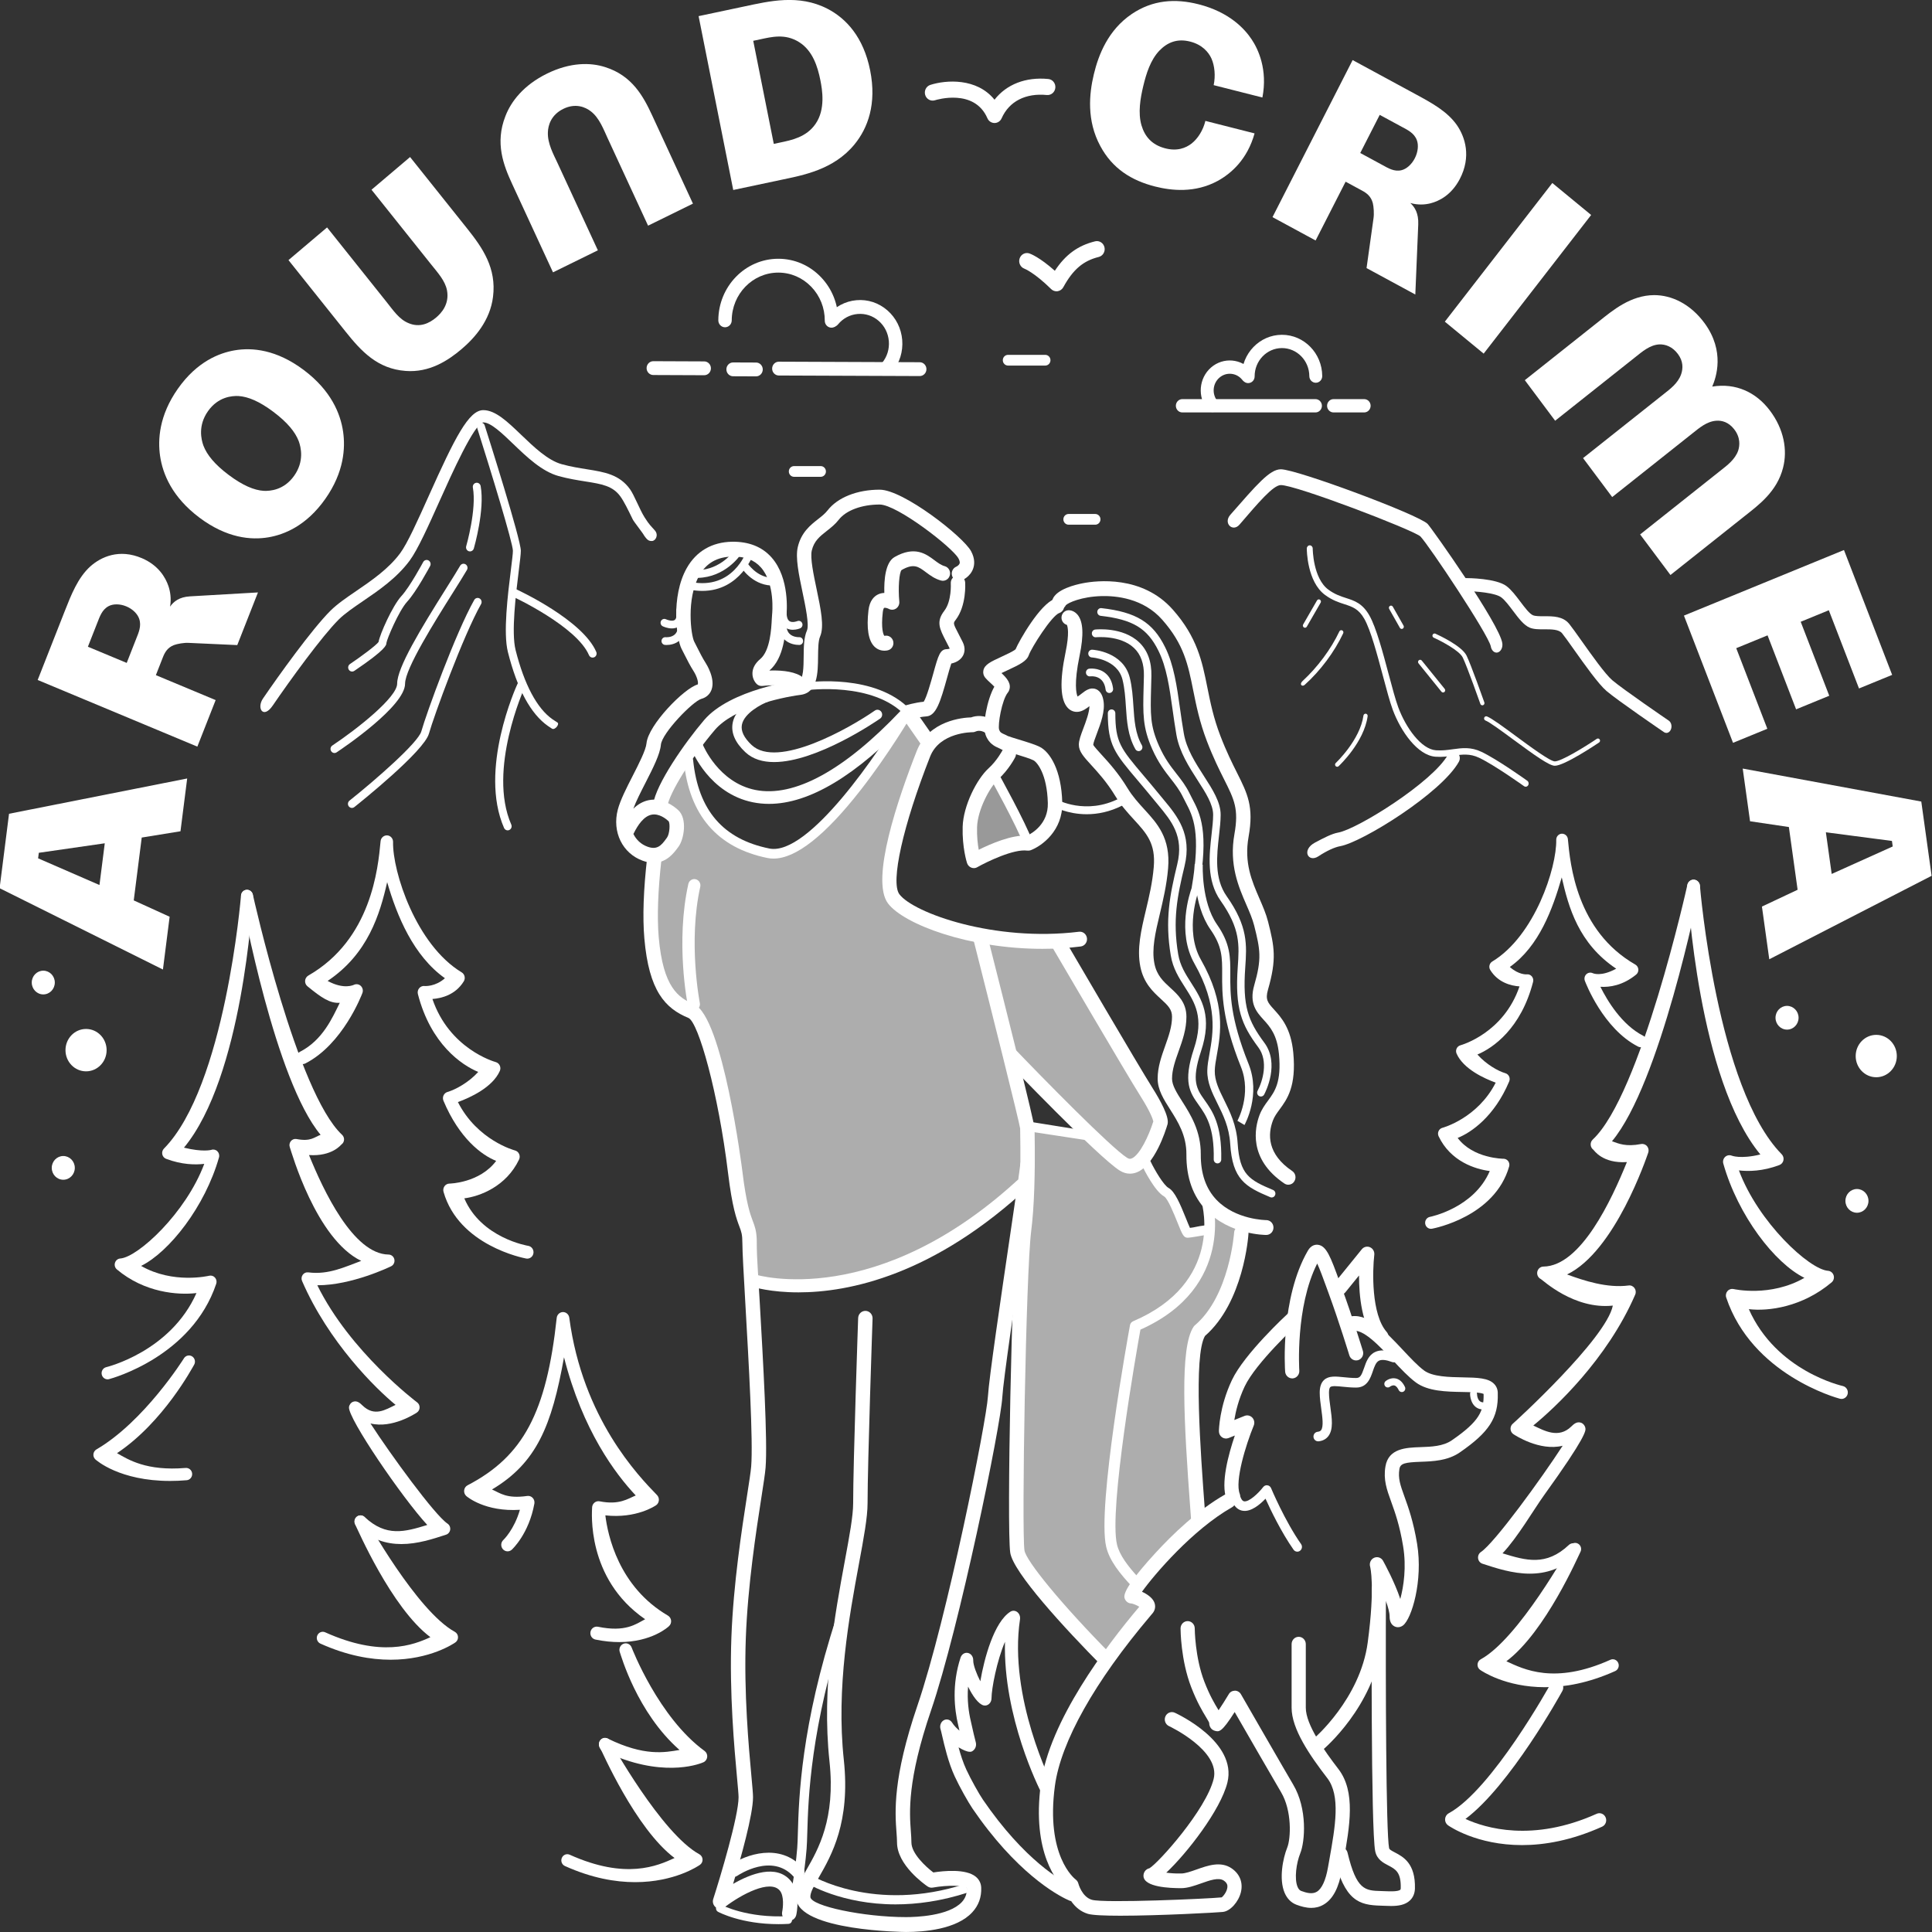
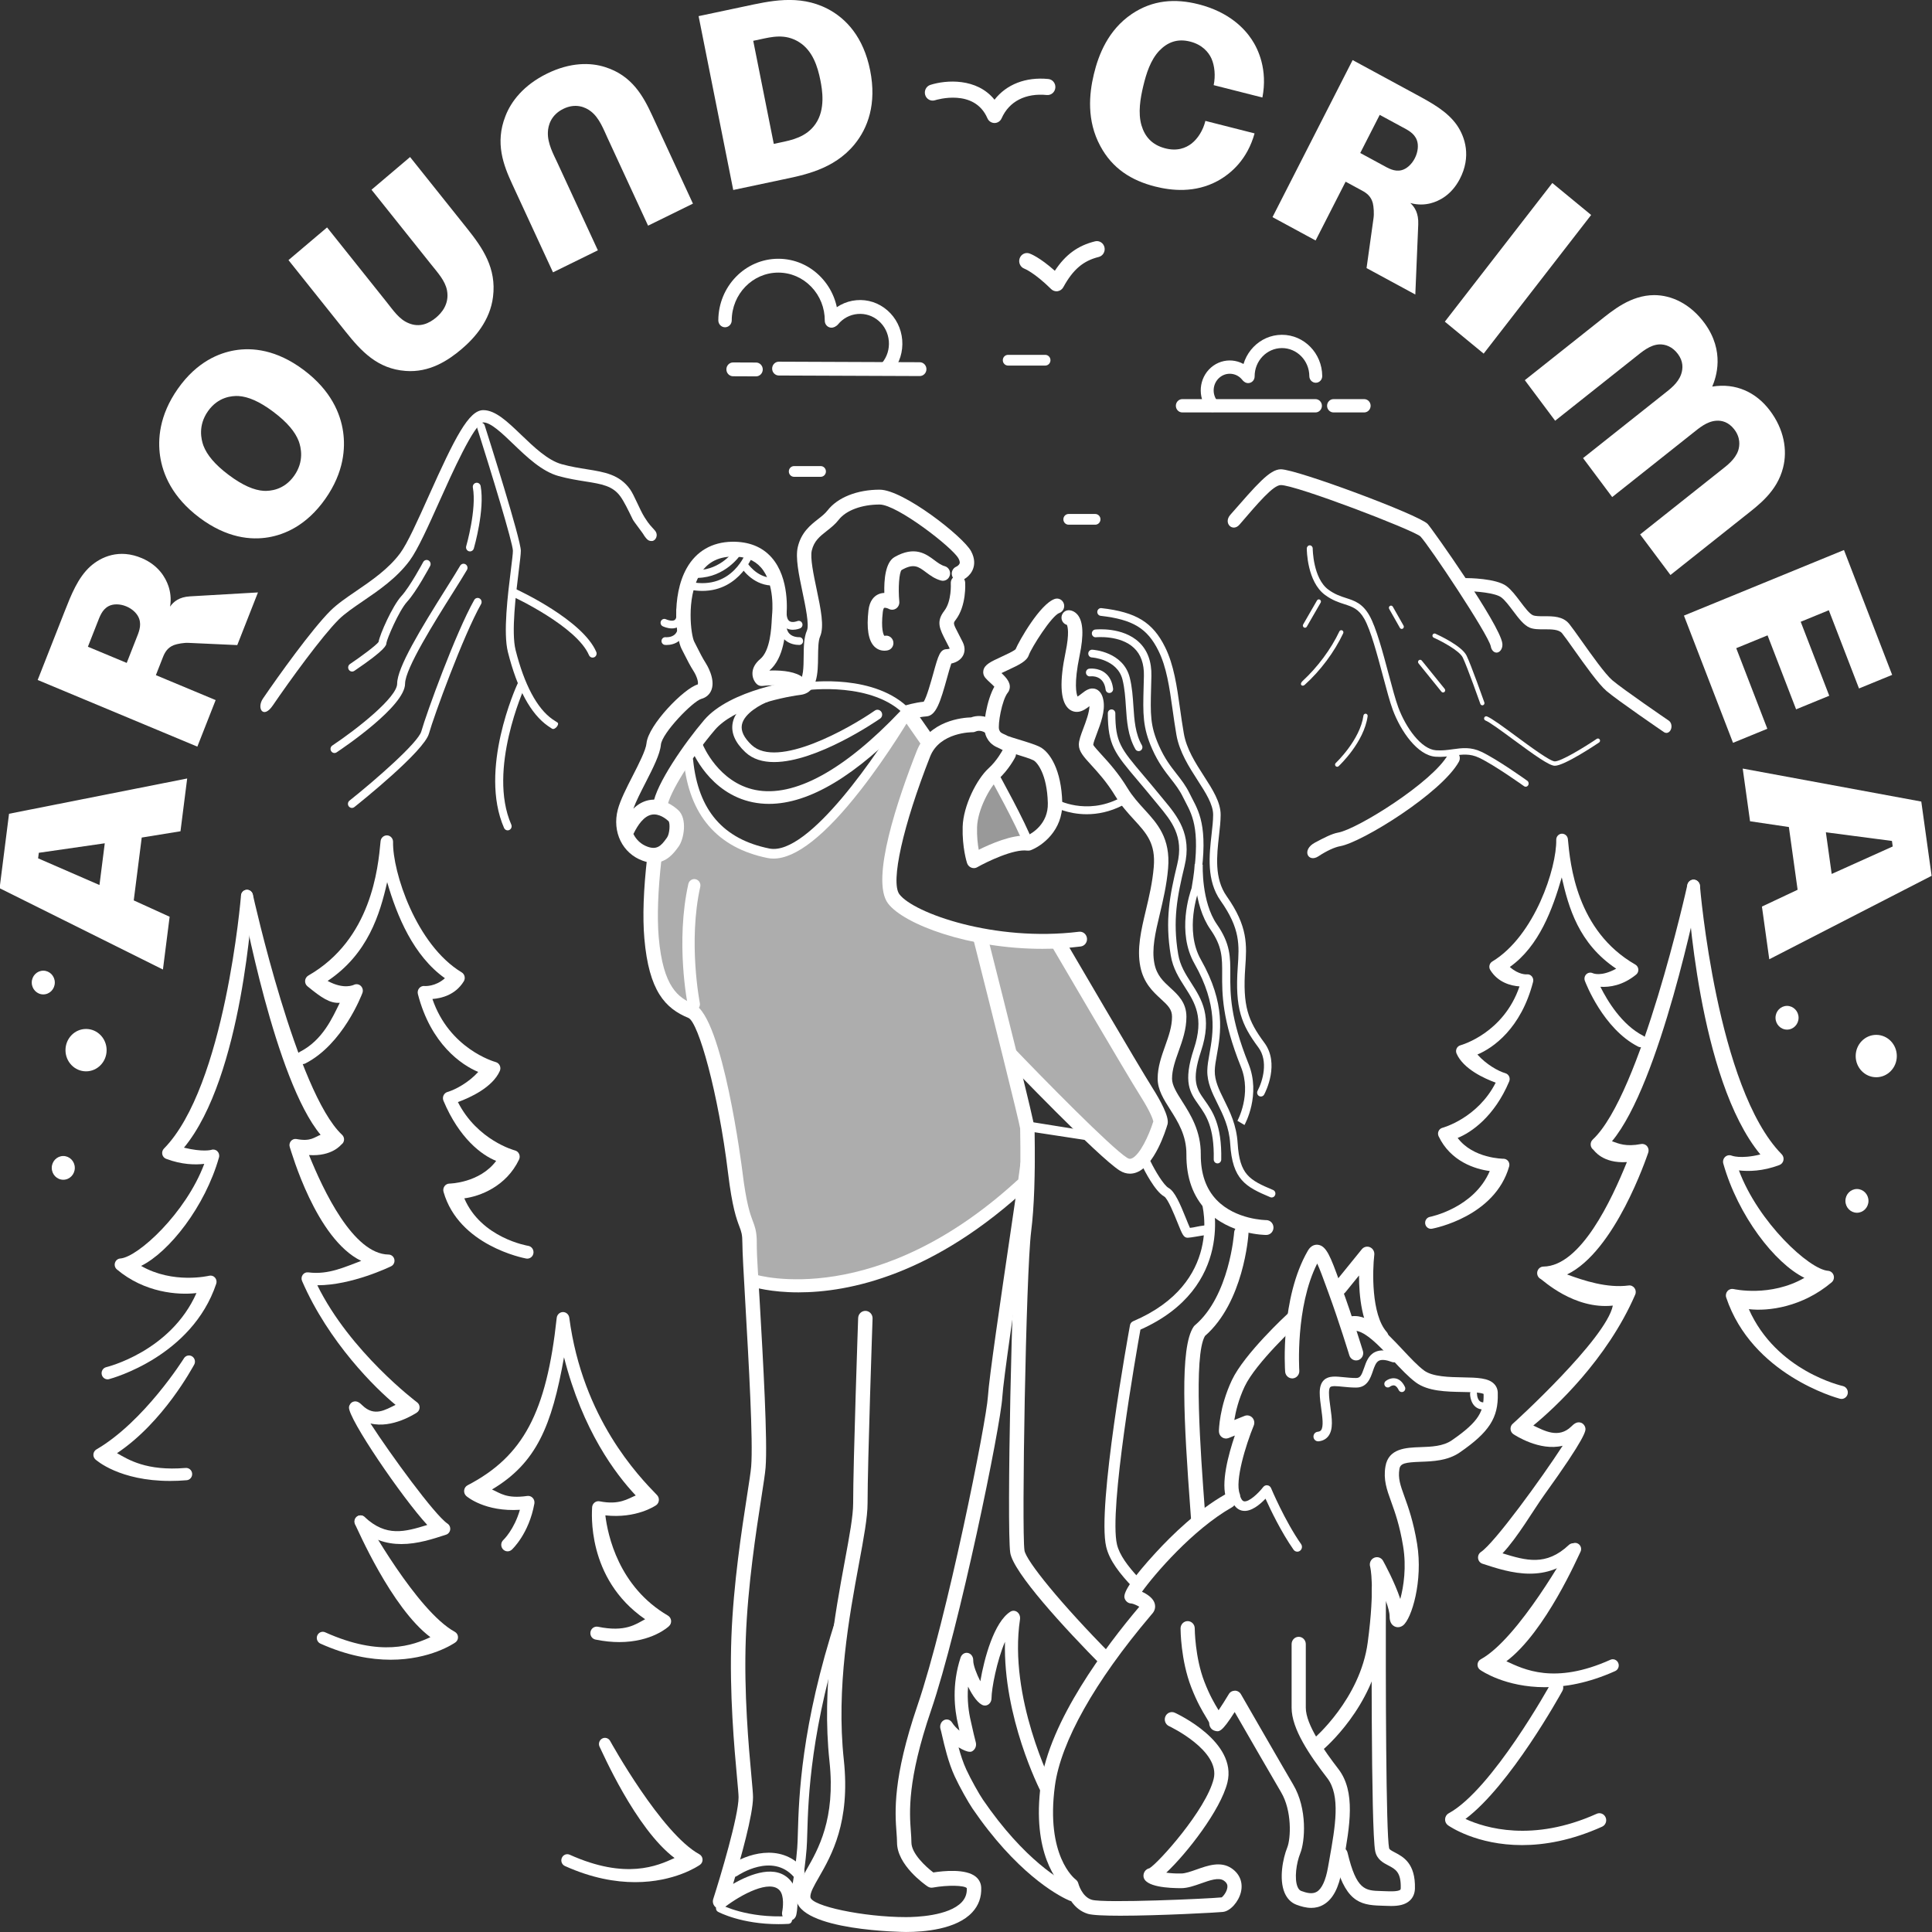
<svg xmlns="http://www.w3.org/2000/svg" version="1.1" id="Layer_1" x="0px" y="0px" viewBox="0 0 1024 1024" style="enable-background:new 0 0 1024 1024;" xml:space="preserve">
  <rect x="0" y="0" width="1024" height="1024" fill="#333333" stroke="none" />
  <style type="text/css">
	.st0{opacity:0.6;}
	.st1{fill:#FFFFFF;}
	.st2{opacity:0.5;fill:#FFFFFF;}
	.st3{opacity:0.6;fill:#FFFFFF;}
</style>
  <g>
    <g class="st0">
      <path class="st1" d="M544.17,599.32c0,0-6.12-13.6-6.12-24.34c0-10.74-13.94-76.35-16.91-76.17c-2.97,0.18-23.46-6.44-29.72-9.58    c-6.27-3.13-16.29-0.91-17.01-15.22c-1.39-27.71,7.36-43.74,7.36-53.58s12.45-28.98,12.45-28.98l-13.14-11.76    c0,0-18.89,29.4-23.81,34.32c-4.92,4.92-26.66,36.03-35.61,36.03c-8.95,0-17.06,5.17-26.45,0.25    c-9.4-4.92-25.96-21.83-29.53-32.67c-3.31-10.03-2.14-16.45-2.14-16.45s-14.41,24.95-14.41,27.19s8.5-0.45,8.06,7.16    c-0.45,7.61-2.66,19.36-7.16,18.35c-4.5-1.01-4.92,7.61-4.92,14.77s-1.34,27.3-0.89,35.35c0.45,8.05,8.95,26.85,14.77,30.88    c3.14,2.17,12.26,2.53,12.01,2.53c-0.36,0,4.99,11.23,4.99,17.16c0,14.77,12.98,60.41,12.98,70.26c0,9.84,9.97,37.91,9.73,37.72    c-0.13,10.12,0.47,19.6,0.47,19.6s41.15-0.64,50.55-2.43c9.4-1.79,57.85-18.69,83.73-46.09    C548.41,617.76,544.17,599.32,544.17,599.32z" />
    </g>
    <g class="st0">
-       <path class="st1" d="M657.71,646.97l-8.9-4.23c0.11,0.07-4.84-1.67-7.03,0.63c-1.64,1.72-0.28,7.49-1.95,8.28    c-5.86,2.78-11.23,0.83-11.23,0.83s-6.18-12.97-12.85-22.56c-5.34-7.67-5.27-17.08-7.62-14.98c-1.88,1.69-6.1,2.93-10.92,0.06    c-8.68-5.17-19.1-13.76-19.1-13.76l-31.21-3.62l-4,38.36l-2.27,187.97l43.37,54.61l25.18-25.18l-9.18-10.23    c0,0,34.1-37.25,37.25-41.7c-4.93-4.55-5.25-49.84-5.25-49.84l1.84-43.54l11.26-10.86c0,0,4.27-12.27,7.89-19.04    C665.24,655.27,657.71,646.97,657.71,646.97z" />
-     </g>
+       </g>
    <g>
      <g>
        <g>
          <path class="st1" d="M57.02,731.08c-1.41,0-2.7-0.98-3.07-2.45c-0.44-1.75,0.58-3.53,2.27-3.98c0.38-0.1,34.15-8.26,47.91-39.3      c-9.78,1.17-27.54-0.18-42.18-12.53c-1.01-0.85-1.41-2.24-1.01-3.52s1.5-2.18,2.8-2.27c9.38-0.69,34.84-24.18,44.52-50.16      c-4.69,0.56-11.87,0.49-20.24-2.68c-1.02-0.39-1.78-1.28-2.01-2.38c-0.23-1.09,0.1-2.23,0.87-3.02      c32.43-32.93,40.78-133.18,40.86-134.18c0.14-1.8,1.67-3.15,3.42-2.99c1.74,0.15,3.04,1.73,2.9,3.52      c-0.32,4.07-5.44,95.5-36.56,133.15c9.96,2.44,14.38,1.2,14.46,1.17c1.12-0.4,2.37-0.13,3.23,0.72c0.86,0.84,1.2,2.11,0.87,3.28      c-7.38,26.06-26.42,50.17-41.28,57.5c17,9.76,35.89,5.25,36.14,5.2c1.12-0.25,2.29,0.13,3.05,1.02c0.76,0.88,1,2.12,0.63,3.24      c-12.91,38.48-55.02,50.08-56.8,50.55C57.55,731.05,57.28,731.08,57.02,731.08z" />
        </g>
      </g>
    </g>
    <g>
      <g>
        <g>
          <path class="st1" d="M90.13,784.93c-26.73,0-39.01-10.9-39.57-11.41c-0.77-0.7-1.16-1.74-1.05-2.79c0.11-1.05,0.7-1.98,1.59-2.5      c25.36-14.79,46.19-47.97,46.39-48.3c0.94-1.52,2.9-1.96,4.38-0.99c1.47,0.97,1.9,2.99,0.96,4.51      c-0.83,1.34-16.18,30.31-40.81,46.76c5.93,3.35,15.45,9.58,36.4,7.83c1.77-0.11,3.27,1.2,3.42,2.99c0.14,1.8-1.16,3.38-2.9,3.52      C95.84,784.81,92.91,784.93,90.13,784.93z" />
        </g>
      </g>
    </g>
    <g>
      <g>
        <g>
          <path class="st1" d="M212.75,818.38c-7.94,0-16.13-2.33-23.77-9.52c-1.29-1.22-1.38-3.28-0.2-4.62      c1.18-1.33,3.19-1.42,4.48-0.21c11.45,10.77,21.4,7.85,33.21,4.23c-13.19-14.24-42.13-56.61-41.5-62.44      c0.13-1.23,1.02-2.42,2.15-2.85c2.15-0.81,3.82,0.81,4.93,1.89c6.41,6.24,12.23,2.31,17.62-0.25      c-10.56-8.63-35.52-33.22-49.57-65.66c-0.47-1.08-0.33-2.33,0.35-3.28c0.68-0.95,1.82-1.45,2.95-1.29      c10.74,1.41,19.57-2.98,28.06-6.09c-24.01-11.56-37.04-57.97-37.85-60.23c-0.4-1.1-0.19-2.34,0.55-3.24      c0.73-0.9,1.88-1.32,3-1.11c7.7,1.47,9.43-1.05,12.77-2.23c-24.13-28.85-41.17-121.69-42.09-125.86      c-0.39-1.76,0.68-3.51,2.39-3.91c1.71-0.41,3.4,0.7,3.79,2.46c0.23,1.05,23.31,104.93,47.29,127.31      c0.72,0.67,1.1,1.64,1.04,2.63c-0.06,1-0.56,1.91-1.36,2.47c-0.33,0.24-5,6.44-17.21,5.62c7.57,18.69,23.41,52.5,42.18,52.74      c1.48,0.02,2.74,1.09,3.06,2.57c0.31,1.49-0.41,3-1.74,3.65c-0.93,0.45-20.87,10.05-38.93,10.05c-0.06,0-0.11,0-0.17,0      c17.39,35.33,52.54,61.81,52.91,62.08c0.85,0.63,1.34,1.65,1.31,2.72c-0.02,1.08-0.56,2.07-1.43,2.66      c-0.65,0.44-13.07,8.66-24.61,5.79c10.54,16.29,34,48.53,40.83,53.09c1.03,0.69,1.58,1.93,1.42,3.18      c-0.16,1.25-1.01,2.3-2.18,2.68C229.51,815.68,221.28,818.38,212.75,818.38z" />
        </g>
      </g>
    </g>
    <g>
      <g>
        <g>
-           <path class="st1" d="M321.46,931.62c2.5-0.17,2.83,0.25,5.21,0.87c-0.21-0.58-0.45-1.14-0.64-1.73      c28.19,11.43,46.02,3.64,46.82,3.27c1.11-0.5,1.86-1.58,1.99-2.82c0.12-1.24-0.42-2.45-1.4-3.17      c-24.37-17.74-38.52-54.48-38.66-54.85c-0.68-1.78-2.62-2.66-4.34-1.96c-1.73,0.7-2.58,2.7-1.91,4.48      c0.56,1.47,9.06,31.99,31.63,51.8c-7.76,1.32-18.59,3.48-37.94-5.98c-1.17-0.57-2.56-0.4-3.56,0.45c-1,0.85-1.44,2.22-1.13,3.51      C318.04,927.63,320.8,929.55,321.46,931.62z" />
-         </g>
+           </g>
      </g>
    </g>
    <g>
      <g>
        <g>
          <path class="st1" d="M328.24,870.34c-3.8,0-8.01-0.39-12.63-1.34c-1.82-0.37-3-2.19-2.64-4.07c0.36-1.87,2.13-3.07,3.95-2.72      c14.62,3,20.05-1.36,25.01-3.98c-31.46-21.63-28.09-57.42-28.11-59.06c-0.01-1.04,0.43-2.03,1.2-2.69      c0.77-0.67,1.79-0.95,2.78-0.75c10.44,2.05,14.87-1.33,19.16-3.1c-10.65-11.28-28.15-34.39-38.02-73.25      c-6.48,36.32-14.54,56.02-38.17,70.08c4.48,1.97,7.65,4.98,18.71,3.43c1.07-0.15,2.14,0.24,2.88,1.04      c0.74,0.81,1.06,1.93,0.87,3.02c-2.9,15.96-11.6,24.08-11.97,24.42c-1.39,1.27-3.51,1.14-4.74-0.29      c-1.23-1.42-1.11-3.6,0.27-4.87c0.14-0.13,5.76-5.53,8.77-15.98c-18.45,1.16-27.95-6.9-28.38-7.27      c-0.86-0.75-1.3-1.89-1.17-3.05c0.13-1.15,0.81-2.16,1.82-2.68c29.47-15.34,41.83-38.56,47.24-88.73      c0.19-1.74,1.6-3.05,3.29-3.08c0.01,0,0.03,0,0.04,0c1.68,0,3.1,1.28,3.33,2.99c7.05,53.35,36.72,83.93,46.47,93.97      c0.71,0.73,1.11,1.79,1.01,2.81c-0.09,1.02-0.58,2-1.41,2.58c-0.45,0.32-10.54,7.22-26.95,5.41      c1.25,10.36,6.98,37.82,33.16,53.12c0.93,0.54,1.56,1.52,1.68,2.61c0.12,1.1-0.27,2.19-1.06,2.94      C354.21,862.29,345.48,870.34,328.24,870.34z" />
        </g>
      </g>
    </g>
    <g>
      <g>
        <g>
          <path class="st1" d="M207.04,879.69c-10.47,0-23.02-2.16-37.23-8.55c-1.6-0.72-2.34-2.65-1.64-4.3c0.7-1.66,2.57-2.41,4.17-1.69      c29.76,13.39,46.71,6.76,55.78,2.59c-20.75-15.58-38.8-57.75-39.85-59.67c-0.86-1.57-0.33-3.56,1.2-4.45      c1.53-0.88,3.46-0.34,4.32,1.23c0.27,0.49,27.13,49.05,47.29,60.06c0.98,0.54,1.62,1.56,1.68,2.7c0.06,1.14-0.46,2.24-1.37,2.88      C240.61,871.05,228,879.69,207.04,879.69z" />
        </g>
      </g>
    </g>
    <g>
      <g>
        <g>
          <ellipse class="st1" cx="45.61" cy="556.6" rx="10.9" ry="11.23" />
        </g>
      </g>
    </g>
    <g>
      <g>
        <g>
          <ellipse class="st1" cx="33.54" cy="619" rx="6.11" ry="6.29" />
        </g>
      </g>
    </g>
    <g>
      <g>
        <g>
          <ellipse class="st1" cx="994.45" cy="559.73" rx="10.9" ry="11.23" />
        </g>
      </g>
    </g>
    <g>
      <g>
        <g>
          <ellipse class="st1" cx="984.22" cy="636.49" rx="6.11" ry="6.29" />
        </g>
      </g>
    </g>
    <g>
      <g>
        <g>
          <ellipse class="st1" cx="22.94" cy="520.77" rx="6.11" ry="6.29" />
        </g>
      </g>
    </g>
    <g>
      <g>
        <g>
          <path class="st1" d="M279.47,667.1c-0.19,0-0.39-0.02-0.59-0.05c-1.45-0.27-35.69-6.91-43.8-35.34c-0.29-1.02-0.1-2.12,0.5-2.98      s1.57-1.38,2.6-1.4c0.22,0,16.03-0.31,24.8-12.03c-7.65-3.05-19.55-11.91-27.94-31.89c-0.38-0.91-0.36-1.94,0.05-2.83      c0.41-0.89,1.18-1.55,2.1-1.82c4.19-1.21,11.26-5.03,16.28-10.61c-8.79-3.65-25.16-14.75-31.98-41.29      c-0.28-1.11-0.01-2.29,0.73-3.14c0.74-0.86,1.83-1.27,2.94-1.11c0.08,0.01,5.58,0.41,10.66-4.13      c-16.67-11.83-25.41-32.93-30.61-50.92c-3.86,17-10.19,38.04-31.56,52.35c8.74,4.75,13.75,2.13,14.11,1.98      c1.23-0.5,2.63-0.21,3.56,0.75c0.93,0.95,1.24,2.38,0.77,3.65c-0.41,1.11-10.38,27.24-30.26,37.36      c-1.64,0.83-3.63,0.14-4.44-1.55c-0.81-1.69-0.14-3.74,1.5-4.58c12.23-6.23,17.29-18.14,21.2-26.02      c-5.2,0.35-9.53-2.53-17.14-8.76c-0.87-0.71-1.33-1.82-1.24-2.95c0.09-1.14,0.73-2.15,1.69-2.71      c33.47-19.19,36.99-57,38.32-71.24c0.17-1.83,1.75-3.15,3.49-3.08c1.78,0.11,3.16,1.65,3.12,3.48      c-0.32,15.82,12.22,54.55,36.35,69.11c0.78,0.47,1.34,1.24,1.55,2.14s0.06,1.85-0.42,2.64c-4.41,7.17-11.74,8.99-16.62,9.35      c8.96,26.32,32.51,33.15,33.56,33.44c0.94,0.26,1.73,0.94,2.14,1.84c0.42,0.91,0.43,1.96,0.02,2.87      c-3.88,8.79-15.92,14.19-22.21,16.49c10.33,20.34,30.02,25.58,30.23,25.63c0.97,0.25,1.79,0.94,2.21,1.87      c0.42,0.94,0.41,2.02-0.03,2.95c-6.81,14.29-20.76,19.52-29.02,20.57c9.01,21.1,33.65,25.14,33.95,25.19      c1.8,0.33,3,2.11,2.68,3.97C282.44,665.94,281.05,667.1,279.47,667.1z" />
        </g>
      </g>
    </g>
    <g>
      <g>
        <g>
          <path class="st1" d="M976.03,741.47c-0.28,0-0.56-0.04-0.84-0.11c-1.89-0.5-46.56-12.81-60.26-53.63      c-0.4-1.19-0.14-2.5,0.67-3.43c0.81-0.94,2.05-1.34,3.23-1.08c0.27,0.06,19.52,4.42,37.55-5.93      c-15.76-7.77-35.17-32.93-43-60.57c-0.35-1.25,0-2.6,0.92-3.49c0.92-0.89,2.25-1.18,3.44-0.74c0.07,0.02,4.73,1.98,15.29-0.6      c-33.02-39.93-38.4-137.58-38.75-141.89c-0.15-1.91,1.23-3.58,3.08-3.74c1.82-0.17,3.48,1.26,3.63,3.17      c0.09,1.07,8.95,107.42,43.34,142.34c0.82,0.83,1.17,2.04,0.93,3.2c-0.24,1.16-1.05,2.11-2.13,2.52      c-8.87,3.36-16.49,3.43-21.47,2.85c10.27,27.56,37.28,52.48,47.23,53.21c1.37,0.1,2.55,1.06,2.97,2.41      c0.42,1.35-0.01,2.83-1.08,3.73c-15.53,13.09-33.5,15.42-43.87,14.19c14.62,33,49.55,40.67,49.95,40.78      c1.8,0.48,2.88,2.37,2.42,4.22C978.89,740.43,977.52,741.47,976.03,741.47z" />
        </g>
      </g>
    </g>
    <g>
      <g>
        <g>
          <path class="st1" d="M810.83,834.07c-9.05,0-17.78-2.86-25.1-5.27c-1.24-0.41-2.14-1.51-2.31-2.84      c-0.17-1.33,0.41-2.64,1.51-3.37c7.25-4.84,32.13-39.04,43.31-56.31c-12.26,3.03-25.41-5.68-26.11-6.14      c-0.93-0.62-1.49-1.68-1.52-2.82c-0.03-1.14,0.49-2.22,1.39-2.89c0.39-0.29,49.34-44.82,52.83-62.43      c-20.56,2.19-37.2-13.61-38.18-14.09c-1.42-0.69-2.18-2.3-1.85-3.87c0.33-1.57,1.68-2.71,3.24-2.73      c19.92-0.25,36.21-35.57,44.25-55.39c-12.94,0.87-17.41-6.27-17.76-6.52c-0.85-0.6-1.38-1.57-1.44-2.63      c-0.07-1.06,0.34-2.08,1.1-2.79c25.44-23.74,49.92-133.93,50.16-135.04c0.41-1.87,2.2-3.04,4.02-2.61      c1.81,0.42,2.95,2.28,2.54,4.15c-0.97,4.42-20.94,103.8-46.53,134.4c3.54,1.25,7.26,3.04,15.43,1.48      c1.19-0.22,2.41,0.22,3.19,1.18c0.78,0.96,1,2.27,0.58,3.44c-0.87,2.4-17.54,52.25-43.01,64.51c9,3.3,21.24,7.34,32.63,5.84      c1.21-0.18,2.4,0.37,3.12,1.37c0.72,1.01,0.87,2.33,0.37,3.48c-14.9,34.4-42.8,60.21-54.01,69.37      c5.73,2.7,13.36,7.12,20.12,0.54c1.17-1.14,2.93-2.87,5.23-2c1.2,0.45,2.14,1.72,2.28,3.02c0.13,1.18,0.47,4.31-21.82,35.23      c-5.43,7.53-14.24,22.7-22.13,30.95c12.47,3.82,23.07,6.94,35.16-4.43c1.37-1.29,3.5-1.19,4.75,0.22      c1.25,1.41,1.16,3.61-0.22,4.9C827.94,831.59,819.25,834.07,810.83,834.07z" />
        </g>
      </g>
    </g>
    <g>
      <g>
        <g>
          <path class="st1" d="M818.84,894.25c-20.97,0-33.57-8.64-34.35-9.19c-0.92-0.65-1.44-1.74-1.37-2.88      c0.06-1.14,0.7-2.17,1.68-2.7c20.17-11,47.03-59.57,47.3-60.06c0.86-1.57,2.8-2.12,4.32-1.23c1.52,0.89,2.06,2.88,1.2,4.45      c-1.05,1.92-18.46,42.29-39.21,57.87c9.07,4.17,25.36,12.6,55.13-0.79c1.6-0.72,3.47,0.03,4.17,1.69      c0.7,1.65-0.03,3.58-1.64,4.3C841.86,892.1,829.3,894.25,818.84,894.25z" />
        </g>
      </g>
    </g>
    <g>
      <g>
        <g>
          <path class="st1" d="M336.65,997.58c20.97,0,33.57-8.64,34.35-9.19c0.92-0.65,1.44-1.74,1.37-2.88c-0.06-1.14-0.7-2.17-1.68-2.7      c-20.17-11-47.03-59.57-47.3-60.06c-0.86-1.57-2.8-2.12-4.32-1.23c-1.52,0.89-2.06,2.88-1.2,4.45      c1.05,1.92,18.91,43.24,39.66,58.82c-9.07,4.17-25.81,11.64-55.58-1.75c-1.6-0.72-3.47,0.03-4.17,1.69      c-0.7,1.65,0.03,3.58,1.64,4.3C313.63,995.43,326.19,997.58,336.65,997.58z" />
        </g>
      </g>
    </g>
    <g>
      <g>
        <g>
          <path class="st1" d="M806.68,977.94c-23.92,0-38.31-9.86-39.19-10.48c-1.05-0.74-1.64-1.98-1.57-3.29      c0.07-1.3,0.8-2.47,1.92-3.08c23.01-12.55,53.66-67.97,53.96-68.53c0.98-1.79,3.19-2.42,4.93-1.41      c1.74,1.02,2.35,3.29,1.36,5.08c-1.2,2.19-27.68,50.07-51.36,67.85c10.34,4.76,35.56,12.55,69.53-2.73      c1.82-0.83,3.96,0.03,4.76,1.92c0.8,1.89-0.04,4.08-1.87,4.91C832.95,975.48,818.63,977.94,806.68,977.94z" />
        </g>
      </g>
    </g>
    <g>
      <g>
        <g>
          <path class="st1" d="M758.44,651.3c-1.47,0-2.77-1.08-3.04-2.62c-0.3-1.73,0.81-3.39,2.49-3.71c0.28-0.05,23.31-4.67,31.72-24.3      c-7.71-0.98-20.76-5.07-27.11-18.41c-0.41-0.87-0.42-1.88-0.03-2.75c0.39-0.87,1.15-1.52,2.06-1.75      c0.19-0.05,18.61-5.03,28.22-23.93c-5.88-2.14-17.11-7.18-20.73-15.39c-0.38-0.86-0.37-1.84,0.02-2.69      c0.39-0.85,1.12-1.48,2.01-1.72c0.97-0.27,22.96-6.64,31.32-31.21c-4.56-0.33-11.39-2.03-15.51-8.72      c-0.45-0.73-0.59-1.62-0.39-2.46c0.2-0.84,0.72-1.56,1.44-2c22.52-13.58,34.23-49.74,33.93-64.51      c-0.03-1.71,1.25-3.15,2.91-3.25c1.66-0.06,3.1,1.17,3.26,2.88c1.24,13.29,4.53,48.58,35.77,66.5c0.9,0.52,1.49,1.47,1.58,2.53      c0.08,1.06-0.35,2.1-1.16,2.76c-7.1,5.81-14.1,6.78-18.96,6.47c3.66,7.36,11.36,20.2,22.75,25.99c1.53,0.78,2.16,2.69,1.4,4.27      c-0.76,1.58-2.61,2.23-4.14,1.45c-18.56-9.45-27.85-33.84-28.24-34.87c-0.44-1.19-0.16-2.54,0.72-3.43      c0.88-0.89,2.2-1.15,3.34-0.67c0.32,0.13,4.39,2.1,12.55-2.33c-19.95-13.35-25.25-32.52-28.86-48.39      c-4.85,16.79-11.96,36.43-27.52,47.48c4.74,4.23,8.82,3.92,8.91,3.91c1.02-0.14,2.05,0.25,2.74,1.05      c0.68,0.8,0.94,1.9,0.68,2.92c-6.37,24.78-21.31,35.12-29.52,38.52c4.68,5.22,10.94,8.79,14.85,9.92      c0.86,0.25,1.57,0.87,1.96,1.7c0.38,0.83,0.4,1.79,0.05,2.64c-7.83,18.64-20.18,27.11-27.32,29.95      c8.2,10.98,24.18,11.04,24.39,11.04c0.96,0.02,1.86,0.51,2.43,1.31s0.74,1.83,0.47,2.78c-7.57,26.53-39.53,32.74-40.88,32.99      C758.81,651.28,758.62,651.3,758.44,651.3z" />
        </g>
      </g>
    </g>
    <g>
      <g>
        <g>
          <path class="st1" d="M527.12,65.2c-0.01,0-0.01,0-0.01,0c-1.63-0.01-3.1-0.99-3.76-2.52c-6.91-15.94-26.96-9.8-27.81-9.54      c-2.18,0.69-4.49-0.57-5.17-2.81c-0.67-2.25,0.54-4.63,2.71-5.33c8.33-2.68,24.66-3.8,34.03,7.85      c6.32-8.12,16.52-12.16,28.52-10.98c2.27,0.22,3.94,2.3,3.72,4.65c-0.22,2.34-2.23,4.06-4.51,3.84      c-11.28-1.11-20.01,3.39-23.96,12.34C530.21,64.23,528.74,65.2,527.12,65.2z" />
        </g>
      </g>
    </g>
    <g>
      <g>
        <g>
          <path class="st1" d="M559.98,154.39c-1.06,0-2.08-0.42-2.86-1.18c-8.9-8.78-14.13-10.79-14.18-10.81      c-2.13-0.79-3.26-3.21-2.52-5.42c0.74-2.2,3.03-3.39,5.19-2.65c0.59,0.2,5.42,2.01,13.47,9.19c5.66-8.6,12.25-13.37,21.33-15.61      c2.22-0.56,4.45,0.86,4.98,3.15c0.53,2.29-0.84,4.59-3.06,5.14c-8.21,2.03-13.64,6.67-18.75,16.02c-0.63,1.15-1.73,1.93-3,2.13      C560.38,154.38,560.18,154.39,559.98,154.39z" />
        </g>
      </g>
    </g>
    <g>
      <g>
        <g>
          <path class="st1" d="M172.28,401.44" />
        </g>
      </g>
    </g>
    <g>
      <g>
        <g>
          <path class="st1" d="M554.01,193.76h-19.74c-1.52,0-2.76-1.27-2.76-2.84s1.23-2.84,2.76-2.84h19.74c1.52,0,2.76,1.27,2.76,2.84      S555.53,193.76,554.01,193.76z" />
        </g>
      </g>
    </g>
    <g>
      <g>
        <g>
          <path class="st1" d="M376.33,372.17" />
        </g>
      </g>
    </g>
    <g>
      <g>
        <g>
          <path class="st1" d="M341.43,378.08" />
        </g>
      </g>
    </g>
    <g>
      <g>
        <g>
          <path class="st1" d="M697.22,218.6h-70.57c-1.89,0-3.42-1.58-3.42-3.53c0-1.95,1.53-3.53,3.42-3.53h70.57      c1.89,0,3.42,1.58,3.42,3.53C700.64,217.02,699.11,218.6,697.22,218.6z" />
        </g>
      </g>
    </g>
    <g>
      <g>
        <g>
          <path class="st1" d="M723.04,218.6H706.8c-1.89,0-3.42-1.58-3.42-3.53c0-1.95,1.53-3.53,3.42-3.53h16.24      c1.89,0,3.42,1.58,3.42,3.53C726.46,217.02,724.93,218.6,723.04,218.6z" />
        </g>
      </g>
    </g>
    <g>
      <g>
        <g>
          <path class="st1" d="M642.66,218.41c-0.97,0-1.94-0.42-2.61-1.25c-5.48-6.68-4.67-16.71,1.81-22.36      c6.48-5.65,16.21-4.82,21.7,1.86c1.22,1.49,1.04,3.71-0.4,4.97c-1.44,1.26-3.6,1.07-4.82-0.41c-1.48-1.8-3.54-2.89-5.82-3.09      c-2.28-0.19-4.49,0.53-6.23,2.06c-3.6,3.14-4.05,8.71-1,12.42c1.22,1.49,1.04,3.71-0.4,4.97      C644.23,218.13,643.45,218.41,642.66,218.41z" />
        </g>
      </g>
    </g>
    <g>
      <g>
        <g>
          <path class="st1" d="M661.55,203.06c-1.88,0-3.41-1.57-3.42-3.51c-0.06-12.13,9.47-22.04,21.23-22.1c0.04,0,0.07,0,0.11,0      c11.72,0,21.28,9.79,21.34,21.88c0.01,1.95-1.51,3.53-3.4,3.54c-0.01,0-0.01,0-0.02,0c-1.88,0-3.41-1.57-3.42-3.51      c-0.04-8.21-6.54-14.87-14.5-14.87c-0.02,0-0.05,0-0.07,0c-7.99,0.04-14.46,6.78-14.42,15.02c0.01,1.95-1.51,3.53-3.4,3.54      C661.56,203.06,661.56,203.06,661.55,203.06z" />
        </g>
      </g>
    </g>
    <g>
      <g>
        <g>
          <path class="st1" d="M487.47,199.32c0,0-0.01,0-0.01,0l-74.67-0.29c-1.96-0.01-3.55-1.66-3.54-3.68      c0.01-2.02,1.6-3.65,3.56-3.65c0,0,0.01,0,0.01,0l74.67,0.29c1.96,0.01,3.55,1.66,3.54,3.68      C491.02,197.69,489.43,199.32,487.47,199.32z" />
        </g>
      </g>
    </g>
    <g>
      <g>
        <g>
-           <path class="st1" d="M373.24,198.88c0,0-0.01,0-0.01,0l-26.98-0.11c-1.96-0.01-3.55-1.66-3.54-3.68      c0.01-2.02,1.6-3.65,3.56-3.65c0,0,0.01,0,0.01,0l26.98,0.11c1.96,0.01,3.55,1.66,3.54,3.68      C376.79,197.25,375.2,198.88,373.24,198.88z" />
-         </g>
+           </g>
      </g>
    </g>
    <g>
      <g>
        <g>
          <path class="st1" d="M400.72,199.48c0,0-0.01,0-0.01,0l-12.17-0.05c-1.96-0.01-3.55-1.66-3.54-3.68      c0.01-2.02,1.6-3.65,3.56-3.65c0,0,0.01,0,0.01,0l12.17,0.05c1.96,0.01,3.55,1.66,3.54,3.68      C404.27,197.85,402.68,199.48,400.72,199.48z" />
        </g>
      </g>
    </g>
    <g>
      <g>
        <g>
          <path class="st1" d="M435,252.72h-14.14c-1.52,0-2.76-1.27-2.76-2.84s1.23-2.84,2.76-2.84H435c1.52,0,2.76,1.27,2.76,2.84      S436.52,252.72,435,252.72z" />
        </g>
      </g>
    </g>
    <g>
      <g>
        <g>
          <path class="st1" d="M580.51,278.1h-14.14c-1.52,0-2.76-1.27-2.76-2.84c0-1.57,1.23-2.84,2.76-2.84h14.14      c1.52,0,2.76,1.27,2.76,2.84C583.27,276.83,582.03,278.1,580.51,278.1z" />
        </g>
      </g>
    </g>
    <g>
      <g>
        <g>
          <path class="st1" d="M470.26,198.34c-0.81,0-1.62-0.28-2.29-0.87c-1.5-1.31-1.69-3.62-0.42-5.17c2.64-3.22,3.9-7.3,3.55-11.5      s-2.25-8.01-5.38-10.72c-3.12-2.72-7.09-4.01-11.16-3.66c-4.07,0.35-7.77,2.32-10.41,5.54c-1.27,1.54-3.51,1.74-5.01,0.44      c-1.5-1.31-1.69-3.62-0.42-5.17c3.86-4.71,9.28-7.6,15.24-8.12c5.96-0.52,11.77,1.39,16.35,5.37c4.57,3.98,7.37,9.56,7.88,15.71      c0.5,6.15-1.35,12.13-5.21,16.85C472.27,197.9,471.27,198.34,470.26,198.34z" />
        </g>
      </g>
    </g>
    <g>
      <g>
        <g>
          <path class="st1" d="M440.7,173.68c0,0-0.01,0-0.01,0c-1.96-0.01-3.55-1.66-3.54-3.68c0.03-6.79-2.52-13.18-7.16-18      c-4.64-4.82-10.82-7.49-17.41-7.51c-0.03,0-0.06,0-0.09,0c-13.56,0-24.61,11.34-24.66,25.32c-0.01,2.02-1.6,3.65-3.56,3.65      c0,0-0.01,0-0.01,0c-1.96-0.01-3.55-1.66-3.54-3.68c0.07-18.01,14.31-32.63,31.78-32.63c0.04,0,0.08,0,0.12,0      c8.49,0.03,16.46,3.47,22.44,9.68c5.98,6.21,9.25,14.45,9.22,23.19C444.25,172.05,442.66,173.68,440.7,173.68z" />
        </g>
      </g>
    </g>
    <g>
      <g>
        <g>
          <path class="st1" d="M721.75,759.53" />
        </g>
      </g>
    </g>
    <g>
      <g>
        <g>
          <path class="st1" d="M742.99,737.82c-0.68,0-1.33-0.39-1.65-1.06c-0.47-0.98-1.25-2.2-2.3-2.44c-1.15-0.27-2.32,0.64-2.33,0.65      c-0.79,0.65-1.95,0.52-2.58-0.29c-0.64-0.81-0.51-2.01,0.28-2.66c0.25-0.21,2.58-2.04,5.43-1.4c1.99,0.46,3.6,1.96,4.8,4.47      c0.45,0.94,0.07,2.07-0.84,2.53C743.54,737.76,743.26,737.82,742.99,737.82z" />
        </g>
      </g>
    </g>
    <g>
      <g>
        <g>
          <path class="st1" d="M405.74,648.84" />
        </g>
      </g>
    </g>
    <g>
      <g>
        <g>
          <ellipse class="st1" cx="947.17" cy="539.43" rx="6.11" ry="6.29" />
        </g>
      </g>
    </g>
    <g>
      <g>
        <g>
          <path class="st1" d="M792.67,777.16" />
        </g>
      </g>
    </g>
    <g>
      <g>
        <g>
          <path class="st1" d="M786,747.05c-0.02,0-0.04,0-0.07,0c-5.35-0.2-6.76-5.53-6.76-8.32c0-1.04,0.82-1.89,1.84-1.89      c1.01,0,1.83,0.84,1.84,1.89c0,0.46,0.13,4.43,3.22,4.55c1.01,0.04,1.81,0.91,1.77,1.96C787.8,746.24,786.99,747.05,786,747.05z       M782.85,738.72h0.03H782.85z" />
        </g>
      </g>
    </g>
    <g>
      <g>
        <g>
          <path class="st1" d="M737.29,1010.21c-1.13,0-2.24-0.05-3.29-0.09l-2.2-0.08c-11.34-0.32-19.19-2.32-24.88-26.22      c-0.5-2.08,0.74-4.18,2.76-4.69c2.02-0.5,4.06,0.76,4.55,2.84c4.75,19.95,9.38,20.08,17.78,20.32l2.3,0.08      c2.37,0.1,6.79,0.28,7.91-0.81c0.05-0.05,0.19-0.18,0.2-0.77c0.22-8.51-2.77-10.07-6.56-12.05c-2.7-1.41-6.06-3.17-6.97-7.56      c-2.33-11.19-1.89-125.87-1.84-138.91c0.01-2.14,1.69-3.86,3.76-3.86c0,0,0.01,0,0.02,0c2.08,0.01,3.76,1.76,3.75,3.9      c-0.22,50.87,0.04,129.4,1.67,137.24c0.14,0.66,0.87,1.14,3.02,2.26c4.39,2.3,11.03,5.77,10.67,19.18      c-0.07,2.5-0.96,4.66-2.59,6.23C744.74,1009.75,740.92,1010.21,737.29,1010.21z" />
        </g>
      </g>
    </g>
    <g>
      <g>
        <g>
          <path class="st1" d="M695.01,1011.22c-2.83,0-5.53-0.8-7.84-1.66c-2.8-1.04-4.97-3.23-6.29-6.31      c-3.13-7.34-0.89-18.37,1.38-23.99c1.95-4.83,2.57-19.58-3.28-29.37c-2.77-4.64-17.9-30.89-24.58-42.48      c-6.96,10.99-8.32,10.59-10.6,9.92c-1.76-0.51-2.9-2.14-2.9-4.13c-0.07-0.42-0.96-1.87-1.73-3.16      c-1.86-3.07-4.67-7.71-7.79-15.75c-5.59-14.41-5.66-30.5-5.66-31.18c0-2.14,1.68-3.88,3.76-3.88h0c2.08,0,3.76,1.73,3.76,3.87      c0,0.15,0.08,15.31,5.12,28.3c2.87,7.4,5.47,11.69,7.19,14.52c0.11,0.18,0.22,0.37,0.33,0.54c1.66-2.45,3.69-5.65,5.41-8.53      c0.69-1.16,1.78-1.77,3.24-1.84c1.32,0.01,2.53,0.73,3.2,1.9c0.24,0.42,24.18,42,27.65,47.82c7.72,12.93,6.26,30.37,3.81,36.42      c-2.12,5.25-3.27,13.58-1.44,17.88c0.64,1.51,1.42,1.94,1.95,2.14c2.72,1.01,5.82,1.85,8.21,0.43c2.7-1.6,4.76-6.09,5.96-12.99      l0.76-4.27c3.08-17.33,6-33.69-1.15-42.99c-9.35-12.14-18.9-26.07-18.9-37.3v-33.71c0-2.14,1.68-3.88,3.76-3.88      s3.76,1.74,3.76,3.88v33.71c0,9.01,9.86,22.85,17.27,32.48c9.27,12.05,6.06,30.1,2.66,49.21l-0.75,4.25      c-1.66,9.47-4.8,15.47-9.61,18.33C699.47,1010.74,697.2,1011.22,695.01,1011.22z" />
        </g>
      </g>
    </g>
    <g>
      <g>
        <g>
          <path class="st1" d="M684.9,730.58c-1.95,0-3.6-1.55-3.75-3.59c-0.11-1.58-2.57-38.91,12.07-64.14c1.72-2.96,3.98-3.21,5.19-3.1      c4.65,0.44,6.84,6.48,11.65,19.72l1.27,3.49c5.51,15.04,10.97,32.88,11.03,33.06c0.62,2.05-0.48,4.22-2.46,4.87      c-1.97,0.64-4.1-0.49-4.72-2.53c-0.05-0.18-5.45-17.82-10.89-32.65l-1.28-3.51c-1.58-4.34-3.42-9.42-4.86-12.51      c-11.68,23.17-9.51,56.39-9.49,56.74c0.15,2.13-1.41,3.99-3.48,4.15C685.08,730.58,684.99,730.58,684.9,730.58z" />
        </g>
      </g>
    </g>
    <g>
      <g>
        <g>
          <path class="st1" d="M687.6,822.42c-0.76,0-1.51-0.36-1.99-1.05c-6.57-9.36-12.22-21.18-14.86-27.03      c-2.92,3.06-7.67,7.08-12.03,6.4c-1.78-0.26-4.22-1.39-5.75-5.28c-0.51-1.29,0.09-2.77,1.35-3.3c1.25-0.53,2.69,0.09,3.2,1.39      c0.8,2.02,1.63,2.14,1.91,2.18c2.61,0.41,7.56-4.28,10.09-7.56c0.54-0.7,1.39-1.06,2.25-0.93c0.86,0.12,1.59,0.69,1.93,1.51      c0.07,0.17,7.32,17.43,15.9,29.65c0.79,1.13,0.55,2.71-0.55,3.53C688.6,822.26,688.1,822.42,687.6,822.42z" />
        </g>
      </g>
    </g>
    <g>
      <g>
        <g>
          <path class="st1" d="M653.6,797.07c-1.48,0-2.89-0.91-3.49-2.42c-3.27-8.27,1.04-23.99,4.38-33.79l-3.31,1.33      c-1.17,0.47-2.48,0.31-3.51-0.42c-1.03-0.73-1.64-1.95-1.62-3.23c0-0.52,0.21-12.91,6.88-27.05      c6.58-13.95,28.91-34.57,29.85-35.44c1.55-1.43,3.93-1.29,5.31,0.31c1.38,1.6,1.25,4.05-0.3,5.48      c-0.22,0.2-22.17,20.46-28.1,33.04c-3.24,6.87-4.76,13.32-5.48,17.76l5.46-2.19c1.41-0.56,3.01-0.2,4.07,0.91      c1.05,1.12,1.36,2.78,0.77,4.22c-4.28,10.42-10.08,29.45-7.43,36.15c0.78,1.98-0.14,4.25-2.06,5.06      C654.56,796.98,654.07,797.07,653.6,797.07z" />
        </g>
      </g>
    </g>
    <g>
      <g>
        <g>
          <path class="st1" d="M568.08,1007.62c-0.41,0-0.83-0.08-1.23-0.25c-3.85-1.64-24.23-11.42-47.33-43.03      c-1.34-1.83-2.69-3.74-4.04-5.72c-2.22-3.24-6.84-11.43-9.48-17.14c-3.38-7.31-5.44-16.26-6.67-21.62      c-0.36-1.55-0.62-2.72-0.81-3.32c-0.59-1.83,0.12-3.86,1.66-4.75c1.54-0.91,3.43-0.38,4.43,1.2c1.03,1.63,2.47,3.08,3.92,4.28      c-0.01-0.02-0.01-0.05-0.02-0.07c-0.24-1.09-0.46-2.08-0.66-2.92c-2.01-8.4-3.42-21.41,1.26-35.71      c0.59-1.79,2.24-2.85,3.92-2.47c1.67,0.36,2.86,2.03,2.8,3.93c-0.07,2.44,1.8,7.25,3.76,11.08c2.06-12.17,7.28-31.38,15.9-36.86      c1.16-0.74,2.6-0.66,3.7,0.19c1.1,0.86,1.65,2.35,1.43,3.82c-6.22,41.49,16.92,87.3,17.16,87.76c0.95,1.86,0.38,4.23-1.28,5.29      c-1.66,1.07-3.78,0.42-4.73-1.43c-0.91-1.77-20.15-39.81-19.11-79.7c-4.33,10.08-7.14,24.9-7.14,29.93      c0,1.17-0.47,2.28-1.28,3.01c-0.81,0.73-1.88,1.02-2.9,0.78c-2.7-0.64-5.81-4.96-8.25-9.96c-0.57,7.24,0.34,13.61,1.46,18.32      c0.21,0.88,0.44,1.91,0.69,3.05c0.52,2.36,1.16,5.2,1.95,8.16c0.32,1.19,0.11,2.47-0.55,3.46c-0.67,0.99-1.73,1.73-2.82,1.54      c-1.21-0.02-3.37-0.88-5.76-2.34c1.06,3.91,2.41,8.14,4.1,11.78c2.44,5.27,6.82,13.06,8.83,15.99c1.31,1.91,2.61,3.75,3.9,5.52      c21.99,30.08,40.87,39.18,44.44,40.69c1.79,0.76,2.69,3,2.01,5.01C570.8,1006.67,569.48,1007.62,568.08,1007.62z M523.19,896.49      L523.19,896.49L523.19,896.49z" />
        </g>
      </g>
    </g>
    <g>
      <g>
        <g>
          <path class="st1" d="M593.81,1015.37c-8.23,0-14.79-0.27-17.22-1c-7.59-2.28-10.85-9.72-11.9-12.78      c-4.11-3.73-17.97-19.28-13-56.16c4.48-33.24,34.5-72.94,52.16-93.82c-1.31-0.8-3.28-1.64-4.18-1.73c0,0,0,0-0.01,0      c-1.67,0-3.22-1.23-3.66-3c-0.77-3.09,4.82-11.16,16.62-24c8.75-9.51,22.23-22.58,36.78-30.82c1.81-1.03,4.11-0.35,5.11,1.53      c1,1.88,0.34,4.24-1.49,5.27c-20.82,11.79-41.23,35.67-47.75,44.8c2.64,1.2,5.34,3.04,6.41,5.34c0.92,1.97,0.69,4.16-0.62,5.85      c-0.18,0.23-0.64,0.78-1.34,1.6c-29.49,34.81-47.45,66.78-50.59,90.04c-5,37.11,10.33,49.17,10.99,49.67      c0.71,0.53,1.24,1.32,1.45,2.2c0.01,0.05,1.84,6.98,7.11,8.56c6.44,1.93,62.53-0.59,68.8-1.27c0.58-0.3,2.81-2.78,3.06-5.35      c0.1-0.98-0.03-2.27-1.91-3.55c-2.68-1.83-7.41-0.15-11.98,1.47c-3.5,1.24-7.11,2.52-10.54,2.55c-5.93,0-19.7-0.49-20.04-6.37      c-0.1-1.77,0.96-3.69,3.19-4.21c4.83-2.88,29.94-30.92,34-47.31c3.73-15.04-23.38-27.89-23.66-28.01      c-1.9-0.87-2.76-3.16-1.92-5.12c0.84-1.96,3.07-2.83,4.97-1.98c1.36,0.62,33.24,15.46,27.9,37.02      c-3.6,14.52-21.44,37.5-32.4,47.76c2.14,0.28,4.78,0.51,7.9,0.44c2.2-0.02,5.09-1.04,8.14-2.12c6.01-2.13,12.82-4.54,18.59-0.61      c4.33,2.96,6.13,7.54,4.94,12.57c-1.23,5.19-5.65,10.09-9.46,10.51C645.22,1013.7,614.33,1015.37,593.81,1015.37z       M611.07,997.74c-0.12,0.04-0.24,0.06-0.35,0.08C610.83,997.8,610.95,997.77,611.07,997.74z M609.11,990.3      C609.11,990.3,609.11,990.3,609.11,990.3L609.11,990.3z M609.84,990.11c0,0-0.01,0-0.01,0      C609.83,990.11,609.84,990.11,609.84,990.11z" />
        </g>
      </g>
    </g>
    <g>
      <g>
        <g>
          <path class="st1" d="M698.53,928.56c-1.09,0-2.18-0.49-2.92-1.43c-1.31-1.66-1.07-4.1,0.54-5.46      c0.25-0.21,24.77-21.15,28.77-51.12c4.02-30.09,1.3-40.11,1.27-40.21c-0.54-1.89,0.37-3.92,2.13-4.69      c1.77-0.78,3.79-0.09,4.74,1.62c0.81,1.48,6.2,11.36,9.12,20.22c1.83-6.74,3.31-16.96,1.51-27.91      c-1.82-11.12-4.33-18.08-6.35-23.68c-2.34-6.48-4.19-11.6-3.03-18.63c1.6-9.66,10.96-9.99,18.49-10.26      c5.93-0.21,12.07-0.43,16.71-3.63c14.67-10.1,17.03-15.56,16.83-24.57c-1.7-0.86-7.34-0.96-11.16-1.03      c-8.6-0.16-18.35-0.34-24.77-5.08c-3.87-2.87-7.91-7.17-12.19-11.73c-7.17-7.65-16.08-17.16-21.57-15.47      c-1.99,0.62-4.09-0.55-4.69-2.6c-0.6-2.05,0.53-4.21,2.52-4.83c9.87-3.03,19.67,7.4,29.15,17.51c4.03,4.3,7.84,8.36,11.17,10.82      c4.5,3.33,13.38,3.5,20.51,3.63c7.63,0.14,13.65,0.25,16.73,3.6c1.25,1.35,1.87,3.08,1.81,5c0.35,12.81-4.55,20.45-20.17,31.21      c-6.42,4.42-14.3,4.7-20.63,4.93c-8.34,0.3-10.84,0.84-11.33,3.81c-0.82,4.97,0.49,8.6,2.66,14.62      c2.02,5.59,4.78,13.24,6.72,25.09c3.21,19.62-2.92,39.76-7.46,43.21c-1.41,1.07-3.12,1.25-4.58,0.49      c-1.69-0.88-2.54-2.66-2.54-5.28c0-1.96-0.8-4.93-2.01-8.26c-0.25,6.04-0.88,13.64-2.15,23.14      c-4.41,33.05-30.37,55.15-31.48,56.07C700.2,928.28,699.36,928.56,698.53,928.56z" />
        </g>
      </g>
    </g>
    <g>
      <g>
        <g>
          <path class="st1" d="M732.19,712.43c-1.02,0-2.04-0.43-2.79-1.27c-7.63-8.65-9.1-24.27-9.09-35.13l-7.25,8.94      c-1.33,1.65-3.71,1.87-5.3,0.49c-1.6-1.37-1.81-3.82-0.47-5.46l14.49-17.86c1.07-1.32,2.85-1.76,4.38-1.07      c1.53,0.68,2.44,2.32,2.24,4.03c-0.97,8.2-1.67,31.53,6.57,40.86c1.4,1.58,1.29,4.04-0.25,5.48      C734,712.09,733.09,712.43,732.19,712.43z" />
        </g>
      </g>
    </g>
    <g>
      <g>
        <g>
-           <path class="st1" d="M682.83,627.93c-0.72,0-1.45-0.21-2.09-0.65c-19.29-13.03-15.64-29.7-13.17-36.26      c1.18-3.13,2.89-5.46,4.55-7.72c3.52-4.79,7.15-9.74,5.75-24.6c-0.98-10.32-4.79-14.52-8.16-18.23c-3.63-4-7.74-8.53-4.95-18.23      c4.06-14.11,3.22-18.85-0.03-31.71c-0.9-3.54-2.48-7.19-4.16-11.05c-4.1-9.44-9.2-21.18-6.29-37.44      c2.37-13.28-0.08-18.19-5.47-28.93c-2.55-5.08-5.72-11.41-9.09-20.19c-3.92-10.2-5.7-19.1-7.28-26.94      c-2.74-13.69-4.91-24.5-16.5-37.58c-10.06-11.36-24.45-12.66-32.15-12.46c-10.64,0.31-17.7,3.54-18.9,4.86      c-0.85,1.85-2.96,2.73-4.85,1.97c-1.96-0.79-2.93-3.08-2.16-5.1c2.04-5.35,12.03-7.78,16.23-8.58c7.04-1.34,31.28-4.3,47.48,14      c13,14.68,15.59,27.61,18.33,41.29c1.59,7.9,3.23,16.08,6.9,25.64c3.23,8.42,6.31,14.55,8.77,19.47      c5.64,11.25,9.04,18.04,6.19,33.97c-2.47,13.85,1.71,23.48,5.75,32.8c1.81,4.17,3.52,8.11,4.58,12.28      c3.34,13.2,4.63,19.73-0.03,35.93c-1.55,5.38-0.16,6.92,3.2,10.62c3.78,4.16,8.95,9.86,10.18,22.84      c1.7,17.92-3.27,24.68-7.26,30.11c-1.46,1.99-2.73,3.71-3.52,5.82c-2.73,7.25-3.16,17.78,10.23,26.82      c1.77,1.19,2.26,3.63,1.1,5.45C685.3,627.31,684.08,627.93,682.83,627.93z" />
-         </g>
+           </g>
      </g>
    </g>
    <g>
      <g>
        <g>
          <path class="st1" d="M418.3,1018.03c-0.28,0-0.57-0.03-0.85-0.1c-2.06-0.48-3.35-2.59-2.87-4.71c0.43-1.99,1.12-8.34-1.27-11.18      c-5.12-6.08-20.35,1.98-29.34,8.88c-1.33,1.02-3.18,1.05-4.54,0.05c-1.35-1.01-1.93-2.79-1.41-4.42      c3.74-11.62,13.44-43.96,13.44-53.99c0-1.45-0.36-5.33-0.81-10.25c-1.43-15.62-4.1-44.7-3-74.47      c1.05-28.41,5.59-57.69,8.31-75.19c1.09-7.02,1.95-12.55,2.18-15.37c1.09-13.41-1.32-55.42-3.07-86.09      c-0.89-15.56-1.59-27.85-1.59-32.18c0-4.72-0.53-6.12-1.58-8.92c-1.51-4-3.79-10.05-6.01-28.32      c-5.17-42.61-15.69-79.82-20.96-82.22c-12.3-5.07-20.99-14.18-23.41-42.18c-0.98-11.34-0.47-25.82,1.51-43.04      c0.25-2.16,2.16-3.71,4.24-3.44c2.1,0.25,3.59,2.21,3.35,4.37c-1.89,16.44-2.4,30.77-1.49,41.42      c2.3,26.68,10.47,32.2,18.64,35.56c15.32,6.31,25.61,87.74,25.7,88.56c2.1,17.3,4.18,22.8,5.55,26.44      c1.04,2.76,1.89,5,2.07,9.78c0.02,0.62,0.04,3.77,0.04,4.48c0,4.09,0.73,14.4,1.58,29.22c1.77,30.91,4.19,73.23,3.06,87.21      c-0.25,3.11-1.09,8.5-2.25,15.96c-2.69,17.32-7.19,46.31-8.22,74.25c-1.08,29.24,1.56,57.99,2.98,73.43      c0.51,5.52,0.84,9.17,0.84,10.98c0,9.33-6.48,32.35-10.57,45.96c9.33-5.38,22.96-10.68,30.55-1.64      c5.35,6.36,3.2,16.91,2.94,18.09C421.62,1016.79,420.04,1018.03,418.3,1018.03z" />
        </g>
      </g>
    </g>
    <g>
      <g>
        <g>
          <path class="st1" d="M349.94,430.82c-0.18,0-0.37-0.01-0.56-0.04c-2.09-0.32-3.53-2.32-3.22-4.47      c1.53-10.73,16.73-32.58,27.04-44.66c13.93-16.34,48.72-20.98,50.19-21.17c2.45-0.31,2.52-7.03,2.57-12.43      c0.05-5.21,0.1-10.14,1.74-13.88c1.29-2.95-0.81-12.98-2.35-20.31c-1.96-9.38-3.82-18.24-2.51-23.89      c1.82-7.83,6.76-11.69,10.72-14.8c1.92-1.5,3.73-2.92,5.05-4.62c5.35-6.9,15.69-11.01,27.65-11.01      c12.49,0,44.24,24.81,48.44,32.62c2.17,4.02,1.8,7.22,1.1,9.19c-1.53,4.37-5.68,6.14-6.14,6.32c-1.97,0.79-4.18-0.22-4.95-2.24      c-0.76-2.01,0.2-4.28,2.13-5.08c0.47-0.21,1.51-0.89,1.78-1.7c0.26-0.79-0.18-1.89-0.61-2.67      c-3.12-5.79-32.56-28.57-41.76-28.57c-9.52,0-17.83,3.09-21.69,8.06c-1.91,2.46-4.19,4.24-6.39,5.97      c-3.61,2.83-6.72,5.27-7.91,10.37c-0.91,3.9,0.93,12.66,2.55,20.39c2.24,10.67,4.17,19.89,1.85,25.2      c-0.98,2.24-1.02,6.56-1.07,10.73c-0.08,8.46-0.19,18.99-9.27,20.16c-11.49,1.48-35.77,7.26-45.4,18.55      c-12.43,14.58-24.21,33.56-25.22,40.61C353.43,429.41,351.8,430.82,349.94,430.82z" />
        </g>
      </g>
    </g>
    <g>
      <g>
        <g>
          <path class="st1" d="M491.56,396.61c-1.19,0-2.36-0.57-3.11-1.64l-10.47-15.02c-0.72-1.04-0.91-2.37-0.51-3.58      c0.4-1.2,1.35-2.14,2.53-2.5c0.21-0.06,4.94-1.49,9.58-1.94c1.58-2.36,3.92-10.8,5.09-15c2.67-9.63,3.57-12.87,7.32-12.87      c0.43,0,0.99-0.14,1.4-0.3c-0.7-1.39-1.33-2.61-1.89-3.69c-3.52-6.8-5.47-10.54-0.98-16.37c3.94-5.12,3.43-14.35,3.42-14.45      c-0.15-2.17,1.44-4.05,3.54-4.2c2.12-0.15,3.93,1.48,4.08,3.65c0.03,0.5,0.77,12.32-5.06,19.89c-1.37,1.78-1.37,1.78,1.73,7.76      c0.59,1.14,1.26,2.43,2,3.9c1.78,3.55,0.8,6.21,0.05,7.48c-1.4,2.38-3.95,3.5-6.07,3.95c-0.62,1.74-1.5,4.93-2.19,7.41      c-3.59,12.93-5.86,20.26-10.98,20.61c-1.15,0.08-2.36,0.25-3.49,0.45l7.12,10.21c1.23,1.77,0.84,4.23-0.87,5.49      C493.11,396.37,492.33,396.61,491.56,396.61z M503.59,344.26h0.03H503.59z" />
        </g>
      </g>
    </g>
    <g>
      <g>
        <g>
          <path class="st1" d="M346.4,457.29c-1.7,0-3.59-0.31-5.68-1.06c-10.78-3.87-16.37-15.26-13.28-27.09      c1.32-5.05,4.66-11.6,7.9-17.93c3.28-6.41,6.99-13.68,7.32-17.25c0.9-9.67,19.91-29.19,27.12-31.17      c0.54-0.81-0.3-4.17-2.19-7.11c-1.77-2.74-3.46-6.08-4.94-9.03c-0.5-1-0.98-1.95-1.43-2.8c-2.65-5.07-5.8-27.67,2.81-42.82      c5.06-8.9,13.35-13.71,23.98-13.9c8.83-0.12,15.9,2.65,20.94,8.34c9.72,11,8.08,29.08,7.86,31.1c-0.05,0.43-0.08,1.1-0.12,1.94      c-0.33,6.58-1.02,20.28-8.93,26.9v0c4.69-0.18,11.89,0.08,16.48,2.74c1.84,1.06,2.49,3.47,1.46,5.36      c-1.04,1.9-3.37,2.57-5.2,1.5c-3.57-2.07-11.94-1.99-16.37-1.44c-1.14,0.13-2.25-0.25-3.07-1.05c-0.4-0.38-2.37-2.48-2.25-5.82      c0.1-2.69,1.49-5.19,4.14-7.41c5.27-4.42,5.87-16.17,6.12-21.19c0.05-1.03,0.1-1.86,0.16-2.4c0.07-0.67,1.67-16.35-5.91-24.93      c-3.53-4-8.46-5.89-15.15-5.77c-8.05,0.14-13.78,3.41-17.52,10c-6.96,12.26-4.45,31.72-2.68,35.11      c0.46,0.89,0.96,1.88,1.48,2.91c1.4,2.77,2.98,5.91,4.52,8.29c0.55,0.85,5.29,8.45,3.15,14.27c-0.88,2.4-2.78,4.11-5.35,4.82      c-4.53,1.24-20.91,18.13-21.48,24.31c-0.47,5.12-4.21,12.44-8.16,20.18c-2.47,4.82-5,9.78-6.45,13.73      c2.52-2.44,5.3-3.96,8.3-4.54c7.27-1.4,13.26,3.24,15.5,5.31c4.95,4.56,3.04,15.42,0.16,19.34l-0.4,0.55      C357.33,451.87,353.44,457.29,346.4,457.29z M335.71,442c1.5,3.1,4.09,5.55,7.52,6.78c5.02,1.8,7.25-0.61,9.83-4.2l0.45-0.62      c1.43-1.94,1.78-7.62,0.82-8.74c-1.38-1.27-5.04-4.2-8.97-3.42c-4.21,0.82-7.42,5.73-9.37,9.71      C335.91,441.69,335.81,441.85,335.71,442z" />
        </g>
      </g>
    </g>
    <g>
      <g>
        <g>
          <path class="st1" d="M552.49,502.9c-38.98,0-73.52-13.05-81.83-24.07c-9.47-12.55,5.47-55.99,15.22-80.77      c6.4-16.28,24.58-17.72,28.85-17.83c2.54-0.96,7.04-1.43,11.67,1.54c1.79,1.15,2.33,3.58,1.22,5.43      c-1.11,1.85-3.47,2.41-5.26,1.25c-2.78-1.79-4.89-0.88-5.12-0.77c-0.53,0.25-1.16,0.42-1.78,0.41      c-0.12,0-17.35-0.14-22.48,12.92c-14.39,36.59-21.09,66.6-16.27,72.98c7.48,9.91,50.36,25.36,95.16,19.86      c2.11-0.27,4,1.28,4.25,3.44c0.25,2.16-1.25,4.12-3.34,4.37C565.94,502.52,559.15,502.9,552.49,502.9z" />
        </g>
      </g>
    </g>
    <g>
      <g>
        <g>
          <path class="st1" d="M584.57,883.54c-20.9-21.07-47.57-50.23-49.12-60.58c-1.93-12.93,0.9-150.66,3.52-171.36      c1.53-12.12,2.13-29.41,1.76-51.38c-0.02-1.02-0.03-1.74-0.03-2.09c-0.47-3.62-15.54-63.74-24.89-100.62      c-0.53-2.11,0.69-4.26,2.73-4.81c2.03-0.55,5.11,4.53,5.64,6.63c9.02,35.59,24.16,95.76,24.16,98.8l0.03,1.95      c0.37,22.35-0.24,40.03-1.83,52.53c-2.79,22.07-5.1,158.74-3.55,169.15c0.81,5.43,19.32,28.33,46.19,55.46      C593.42,881.49,584.57,883.54,584.57,883.54z" />
        </g>
      </g>
    </g>
    <g>
      <g>
        <g>
          <path class="st1" d="M480.2,1023.99c-0.57,0-57.31-0.49-58.31-18.08c-0.27-4.75,2.31-9.24,5.57-14.92      c6.16-10.73,15.47-26.94,12.19-57.37c-4.25-39.51,2.9-78.1,8.12-106.28c2.47-13.35,4.42-23.88,4.42-30.56      c0-21.38,2.62-97.43,2.65-98.19c0.07-2.18,1.84-3.86,3.96-3.8c2.11,0.08,3.76,1.9,3.68,4.08c-0.03,0.77-2.65,76.67-2.65,97.91      c0,7.42-2.01,18.28-4.56,32.03c-5.13,27.69-12.15,65.61-8.03,103.94c3.55,33.04-6.54,50.62-13.21,62.26      c-2.6,4.52-4.65,8.1-4.51,10.44c0.27,4.78,28.22,10.66,50.68,10.66c5.2,0,22.72-0.58,29.59-7.97c1.9-2.05,2.77-4.46,2.64-7.38      c-1.25-1.51-10.04-1.74-18.01-0.3c-0.97,0.18-1.96-0.04-2.77-0.6c-1.66-1.13-16.21-11.41-16.21-23.32      c0-1.59-0.13-3.33-0.28-5.32c-0.79-10.69-2.1-28.58,11.11-67.27c15.69-45.96,36.61-150.82,37.36-163.91      c0.53-9.28,6.81-51.88,11.86-86.11c2.69-18.24,5.01-33.99,5.3-36.95c0.21-2.16,2.11-3.74,4.18-3.53      c2.1,0.22,3.63,2.15,3.42,4.31c-0.31,3.17-2.53,18.25-5.35,37.35c-4.76,32.27-11.28,76.47-11.79,85.39      c-0.88,15.35-22.67,121.8-37.78,166.07c-12.68,37.14-11.44,54-10.7,64.07c0.16,2.21,0.3,4.14,0.3,5.91      c0,5.85,7.64,12.88,11.61,15.89c5.4-0.85,17.27-2.07,22.52,2.27c1.77,1.47,2.76,3.44,2.86,5.71c0.22,5.11-1.39,9.54-4.76,13.16      C506.9,1022.64,489.7,1023.99,480.2,1023.99z" />
        </g>
      </g>
    </g>
    <g>
      <g>
        <g>
          <path class="st1" d="M421.22,1008.64c-0.18,0-0.36-0.02-0.54-0.06c-1.34-0.31-2.19-1.68-1.89-3.07      c0.03-0.12,2.7-12.63,3.76-26.05c0.17-2.11,0.25-4.85,0.34-8.22c0.54-18.33,1.65-56.49,20.51-114.29      c0.44-1.34,1.85-2.06,3.16-1.62c1.3,0.45,2.01,1.91,1.57,3.25c-18.62,57.08-19.72,94.72-20.25,112.81      c-0.1,3.48-0.19,6.31-0.36,8.48c-1.09,13.78-3.75,26.22-3.87,26.75C423.39,1007.83,422.36,1008.64,421.22,1008.64z" />
        </g>
      </g>
    </g>
    <g>
      <g>
        <g>
          <path class="st1" d="M671.16,654.55c-0.79,0-19.36-0.15-31.74-13.01c-7.12-7.4-10.69-17.38-10.6-29.67      c0.07-10.13-4.54-17.39-8.61-23.81c-3.41-5.37-6.63-10.44-6.63-16.35c0-6.17,2.02-11.83,3.97-17.31      c1.88-5.28,3.65-10.26,3.65-15.49c0-3.86-2.04-5.9-5.94-9.47c-4.04-3.7-9.07-8.3-10.84-17.02c-1.93-9.56,0.41-19.41,2.89-29.84      c1.72-7.23,3.5-14.71,4.21-23.03c1.07-12.51-3.79-17.82-10.53-25.17c-3.17-3.46-6.76-7.38-9.82-12.42      c-4.47-7.37-9.24-12.59-12.73-16.4c-3.99-4.36-6.63-7.25-6.63-10.83c0-2.35,1.06-5.17,2.41-8.73c1.35-3.58,3.13-8.29,3.22-11.72      c-1.54,1.2-3.41,2.56-5.6,2.94c-2.22,0.37-4.35-0.36-5.95-2.09c-3.92-4.23-4.3-14.08-1.14-29.29      c2.16-10.37,1.12-13.81,0.72-14.66c-1.56-0.42-2.75-1.84-2.85-3.59c-0.12-2.17,1.5-4.03,3.6-4.15c1.35-0.07,3.36,0.51,4.92,2.39      c3,3.62,3.35,10.7,1.07,21.66c-3.1,14.89-1.73,20.2-1.08,21.7c0.64-0.37,1.52-1.06,2.05-1.48c2.07-1.63,4.65-3.65,7.71-2.45      c3.06,1.21,3.72,4.76,3.94,5.93c1.04,5.66-1.47,12.32-3.49,17.67c-0.79,2.1-1.88,4.98-1.89,5.88c0.24,0.72,2.63,3.33,4.55,5.43      c3.71,4.05,8.78,9.61,13.65,17.63c2.65,4.37,5.83,7.83,8.89,11.19c6.86,7.49,13.95,15.23,12.58,31.27      c-0.76,8.92-2.7,17.04-4.4,24.21c-2.37,9.95-4.41,18.54-2.83,26.36c1.25,6.17,4.74,9.36,8.43,12.74      c3.99,3.65,8.51,7.78,8.51,15.36c0,6.63-2.09,12.51-4.12,18.2c-1.8,5.05-3.5,9.82-3.5,14.59c0,3.56,2.5,7.49,5.38,12.04      c4.43,6.99,9.95,15.68,9.86,28.18c-0.07,10.11,2.75,18.2,8.38,24.06c10.17,10.56,26.16,10.68,26.32,10.68      c2.11,0,3.82,1.77,3.82,3.94C674.98,652.78,673.27,654.55,671.16,654.55z M566.65,331.32L566.65,331.32L566.65,331.32z       M566.66,331.32c0,0-0.01,0-0.01,0C566.66,331.32,566.66,331.32,566.66,331.32z" />
        </g>
      </g>
    </g>
    <g>
      <g>
        <g>
          <path class="st1" d="M668.3,581.18c-0.32,0-0.65-0.08-0.95-0.25c-0.97-0.54-1.32-1.79-0.8-2.79c2.7-5.11,5.83-15.71,0.41-22.99      c-8.96-12.05-12.46-20.63-10.93-42.52c0.82-11.79,1.42-20.31-9.1-35.24c-7.54-10.7-6.01-24.22-4.78-35.08      c0.43-3.8,0.84-7.38,0.84-10.48c0-5.5-3.99-11.7-8.22-18.26c-4.53-7.04-9.67-15.02-11.25-24.11c-0.79-4.56-1.42-9.01-2.02-13.31      c-1.7-12.06-3.17-22.47-7.51-31.25c-5.87-11.88-13.6-16.55-30.63-18.5c-1.09-0.13-1.88-1.14-1.76-2.27      c0.12-1.13,1.12-1.94,2.2-1.81c18.39,2.11,27.23,7.53,33.74,20.72c4.64,9.38,6.22,20.62,7.9,32.53      c0.6,4.26,1.22,8.66,2.01,13.18c1.43,8.25,6.11,15.52,10.64,22.56c4.57,7.09,8.88,13.79,8.88,20.53c0,3.34-0.42,7.04-0.86,10.96      c-1.21,10.68-2.58,22.79,4.04,32.19c11.37,16.14,10.7,25.77,9.85,37.95c-1.41,20.26,1.42,28.02,10.12,39.72      c8.2,11.03,0.79,25.81-0.08,27.46C669.69,580.79,669,581.18,668.3,581.18z" />
        </g>
      </g>
    </g>
    <g>
      <g>
        <g>
          <path class="st1" d="M645.3,616.62c-0.02,0-0.03,0-0.05,0c-1.1-0.02-1.97-0.96-1.95-2.1c0.36-17.13-4.08-23.4-8.01-28.94      c-4.52-6.37-8.42-11.88-2.51-29.64c5.53-16.64,0.54-24.45-4.76-32.73c-3.12-4.87-6.34-9.91-7.48-16.76      c-3.15-18.81-0.56-31.92,3.43-48.38c3.61-14.87-3.07-22.92-10.15-31.45l-1.82-2.21c-3.47-4.25-6.46-7.79-9.05-10.85      c-12.12-14.32-15.78-18.65-15.78-35.51c0-1.13,0.89-2.05,1.99-2.05c1.1,0,1.99,0.92,1.99,2.05c0,15.32,2.84,18.68,14.8,32.81      c2.6,3.07,5.62,6.64,9.1,10.91l1.8,2.18c7.07,8.53,15.09,18.19,10.98,35.11c-3.87,15.97-6.38,28.67-3.37,46.69      c1,6,3.86,10.46,6.88,15.19c5.59,8.74,11.37,17.78,5.2,36.32c-5.24,15.74-2.22,19.99,1.96,25.88      c4.09,5.76,9.17,12.93,8.78,31.46C647.26,615.74,646.38,616.62,645.3,616.62z" />
        </g>
      </g>
    </g>
    <g>
      <g>
        <g>
          <path class="st1" d="M516.17,460.12c-0.47,0-0.94-0.09-1.39-0.27c-1.05-0.42-1.87-1.31-2.23-2.42      c-0.11-0.33-2.64-8.3-2.32-19.21c0.33-11.21,7.51-25.34,13.75-31.01c4.54-4.13,7.32-9.48,7.35-9.53      c0.03-0.06,0.07-0.13,0.1-0.19c-0.54-0.22-0.94-0.41-1.27-0.62c-0.23-0.14-0.51-0.25-0.82-0.38c-1.86-0.81-5.32-2.31-6.97-7.03      c-1.81-5.19,0.85-18.81,4.65-25.5c-0.65-0.7-1.58-1.55-2.17-2.1c-1-0.92-1.95-1.8-2.67-2.67c-0.91-1.09-1.26-2.52-0.95-3.92      c0.67-3.06,3.84-4.53,9.59-7.18c2.41-1.11,6.37-2.94,7.45-3.95c1.87-4.47,12.94-23.99,20.75-26.68c2-0.7,4.17,0.43,4.83,2.49      c0.67,2.06-0.41,4.29-2.42,4.98c-4.03,1.38-14.75,18.36-16.15,22.33c-1.11,3.15-4.84,5.01-11.33,8.01      c-0.94,0.43-2.1,0.97-3.15,1.48c2.75,2.57,5.6,5.69,3.94,9.42c-0.14,0.31-0.32,0.61-0.54,0.87c-3.21,3.97-5.44,17.18-4.63,19.73      c0.49,1.4,1.2,1.76,2.74,2.43c0.67,0.29,1.28,0.57,1.78,0.88c0.54,0.25,3.5,1.16,5.66,1.82c4.21,1.28,8.99,2.74,11.45,4.01      c5.19,2.68,11.39,12.01,11.82,29.54c0.36,14.76-10.78,22.92-16.71,25.18c-0.58,0.22-1.22,0.29-1.83,0.21      c-7.22-1-21.55,6-26.46,8.77C517.44,459.96,516.8,460.12,516.17,460.12z M538.51,399.78c-0.03,0.54-0.18,1.07-0.43,1.58      c-0.14,0.27-3.43,6.65-9.06,11.76c-4.26,3.88-10.89,15.96-11.16,25.34c-0.14,4.85,0.36,9.01,0.88,11.94      c6.24-3.11,17.52-8.03,25.64-7.46c2.62-1.25,11.26-6.23,10.99-17.27c-0.38-15.52-5.75-21.73-7.6-22.69      C546.08,402.11,541.9,400.81,538.51,399.78z" />
        </g>
      </g>
    </g>
    <g>
      <g>
        <g>
          <path class="st1" d="M544.98,449.53c-1.01,0-1.96-0.64-2.33-1.67c-3.54-9.8-18.16-36.15-18.31-36.42      c-0.68-1.23-0.27-2.8,0.92-3.5c1.19-0.7,2.72-0.28,3.4,0.95c0.61,1.1,14.97,26.99,18.65,37.18c0.48,1.33-0.18,2.81-1.46,3.3      C545.56,449.48,545.27,449.53,544.98,449.53z" />
        </g>
      </g>
    </g>
    <g>
      <g>
        <g>
          <path class="st1" d="M598.9,622.07c-1.86,0-3.7-0.56-5.45-1.66c-11.36-7.15-58.48-56.28-60.48-58.37      c-1.48-1.54-1.47-4.04,0.03-5.57c1.5-1.53,3.92-1.51,5.4,0.04c13.44,14.03,50.26,51.66,59.02,57.18      c1.07,0.67,1.76,0.55,2.36,0.32c4.3-1.68,9.2-12.24,11.5-19.63c-0.23-1.07-1.36-4.76-6.73-13.27      c-7.95-12.61-45.29-76.44-46.78-78.98c-1.09-1.86-0.5-4.28,1.3-5.4c1.81-1.12,6.51,3.43,7.6,5.3      c0.36,0.62,36.4,62.3,44.28,74.79c4.04,6.41,8.7,14.87,7.93,18.79c-0.02,0.13-0.05,0.25-0.09,0.37      c-1.06,3.59-6.82,21.68-16.3,25.39C601.32,621.83,600.1,622.07,598.9,622.07z M611.35,594.73h0.03H611.35z" />
        </g>
      </g>
    </g>
    <g>
      <g>
        <g>
          <path class="st1" d="M629.52,656.03c-2.19,0-2.88-1.71-5.43-8.07c-1.66-4.13-5.11-12.71-7.06-13.8      c-4.9-2.72-10.59-14.06-11.68-16.3c-0.61-1.27-0.12-2.81,1.11-3.45c1.23-0.63,2.73-0.12,3.34,1.15      c2.42,4.98,6.99,12.65,9.58,14.08c3.26,1.81,6.02,8.19,9.3,16.35c0.68,1.69,1.48,3.68,2.01,4.81c2.51-0.22,3.83-0.85,7.9-1.31      c1.36-0.14,2.6,0.86,2.75,2.27c0.15,1.41-0.83,2.68-2.2,2.84C637.07,654.84,630.96,656.03,629.52,656.03z" />
        </g>
      </g>
    </g>
    <g>
      <g>
        <g>
          <path class="st1" d="M631.46,807.58c2.11-1.55,4.58-2.72,7.42-3.4c-0.1-1.35-0.2-2.72-0.31-4.13      c-2.27-30.57-6.05-81.45,0.08-91.95c20.47-17.83,22.99-52.81,23.08-54.3c0.14-2.17-1.45-4.04-3.55-4.19      c-2.09-0.13-3.93,1.49-4.07,3.66c-0.02,0.33-2.45,33.61-20.77,49.14c-0.27,0.23-0.51,0.5-0.71,0.79      c-7.44,10.97-5.16,50.63-1.68,97.46C631.12,803.05,631.29,805.35,631.46,807.58z" />
        </g>
      </g>
    </g>
    <g>
      <g>
        <g>
          <path class="st1" d="M597.62,893.51" />
        </g>
      </g>
    </g>
    <g>
      <g>
        <g>
          <path class="st1" d="M610.05,970.5" />
        </g>
      </g>
    </g>
    <g>
      <g>
        <g>
          <path class="st1" d="M468.78,344.88c-2.01,0-3.85-0.73-5.29-2.14c-3.23-3.15-4.3-9.64-3.18-19.29c0.59-5.03,2.93-7.27,4.79-8.26      c1.2-0.64,2.44-0.89,3.61-0.93c-0.19-6.93,0.54-16.23,5.43-19.02c10.71-6.1,16.72-1.61,21.11,1.67      c1.82,1.36,3.55,2.65,5.46,3.17c2.04,0.55,3.27,2.7,2.73,4.8c-0.53,2.11-2.62,3.37-4.66,2.82c-3.31-0.89-5.81-2.76-8.02-4.41      c-4.03-3.02-6.47-4.84-12.92-1.15c-1.24,1.3-1.88,9.46-1.19,16.71c0.14,1.45-0.51,2.86-1.69,3.67c-1.18,0.8-2.69,0.87-3.94,0.17      c-0.8-0.43-2.05-0.69-2.42-0.5c-0.1,0.05-0.51,0.59-0.7,2.19c-1.05,8.99,0.37,12.2,0.84,12.63c0.01-0.01,0.12-0.01,0.3-0.04      c2.08-0.39,4.06,1.05,4.43,3.19c0.37,2.14-1.02,4.18-3.1,4.56C469.82,344.83,469.3,344.88,468.78,344.88z" />
        </g>
      </g>
    </g>
    <g>
      <g>
        <g>
          <path class="st1" d="M575.99,431.56c-10.27,0-17.32-3.93-17.77-4.19c-0.96-0.55-1.31-1.8-0.78-2.79      c0.53-0.99,1.74-1.35,2.71-0.81c0.15,0.09,15.43,8.51,33.28-0.69c0.98-0.5,2.18-0.09,2.68,0.92c0.49,1.02,0.09,2.25-0.89,2.76      C588.21,430.38,581.62,431.56,575.99,431.56z" />
        </g>
      </g>
    </g>
    <g>
      <g>
        <g>
          <path class="st1" d="M409.97,455.07c-1.09,0-2.15-0.1-3.17-0.31c-26.55-5.37-41.49-22.66-44.39-51.4      c-0.14-1.41,0.85-2.68,2.22-2.82c1.37-0.16,2.59,0.88,2.74,2.29c2.69,26.61,15.9,41.95,40.39,46.9      c20.81,4.21,58.44-51.56,71.2-73.4c0.71-1.22,2.25-1.61,3.42-0.88c1.18,0.73,1.56,2.31,0.85,3.52      c-0.12,0.2-11.96,20.39-26.97,39.63C437.36,442.83,421.81,455.07,409.97,455.07z" />
        </g>
      </g>
    </g>
    <g>
      <g>
        <g>
          <path class="st1" d="M481.09,379.7c-0.52,0-1.04-0.21-1.43-0.62c-16.94-17.92-51.64-13.32-51.98-13.27      c-1.1,0.15-2.09-0.64-2.24-1.76c-0.15-1.12,0.61-2.16,1.71-2.31c1.51-0.21,37.03-4.93,55.37,14.48      c0.77,0.81,0.75,2.11-0.04,2.91C482.09,379.51,481.59,379.7,481.09,379.7z" />
        </g>
      </g>
    </g>
    <g>
      <g>
        <g>
          <path class="st1" d="M410.27,403.91c-5.94,0-11.24-1.49-15.23-5.24c-5.44-5.11-7.69-10.33-6.7-15.52      c1.97-10.31,16.45-15.87,17.06-16.1c1.29-0.49,2.72,0.2,3.19,1.53s-0.19,2.81-1.48,3.29c-3.46,1.31-12.71,6.08-13.89,12.28      c-0.63,3.3,1.11,6.9,5.17,10.72c13.59,12.79,51.74-8.84,65.29-18.25c1.14-0.8,2.69-0.48,3.46,0.7c0.77,1.18,0.47,2.77-0.67,3.56      C464.78,382.05,432.97,403.91,410.27,403.91z" />
        </g>
      </g>
    </g>
    <g>
      <g>
        <g>
          <path class="st1" d="M580.5,605.27c-0.12,0,1.14-0.08,1.02-0.09l-38.34-5.86c-1.36-0.21-2.3-1.51-2.1-2.92      c0.2-1.4,1.47-2.35,2.83-2.16l36.95,5.92c1.36,0.21,2.3,1.51,2.1,2.92C582.77,604.35,581.71,605.27,580.5,605.27z" />
        </g>
      </g>
    </g>
    <g>
      <g>
        <g>
          <path class="st1" d="M423.07,995.76c-0.9,0-1.79-0.37-2.44-1.1c-11.39-12.72-29.06-0.99-29.8-0.48      c-1.53,1.04-3.59,0.61-4.6-0.98c-1.01-1.57-0.59-3.69,0.94-4.74c7.94-5.42,26.17-12.06,38.35,1.56      c1.24,1.39,1.16,3.55-0.19,4.84C424.68,995.46,423.87,995.76,423.07,995.76z" />
        </g>
      </g>
    </g>
    <g>
      <g>
        <g>
          <path class="st1" d="M698.62,763.93c-1.24,0-2.3-0.96-2.44-2.26c-0.15-1.39,0.83-2.64,2.18-2.79c1.16-0.13,1.6-0.55,1.84-0.86      c1.4-1.86,0.7-6.93,0.08-11.41c-0.39-2.84-0.8-5.78-0.8-8.45c0-3.1,0.75-5.3,2.28-6.73c2.46-2.3,6.14-1.92,10.4-1.49      c1.98,0.2,4.23,0.43,6.6,0.43c2.09,0,2.82-1.2,4.23-5.31c1.08-3.16,2.31-6.75,5.8-8.45c2.71-1.31,6.21-1.14,10.72,0.54      c1.28,0.47,1.93,1.93,1.47,3.24c-0.46,1.32-1.87,1.99-3.14,1.52c-3.16-1.18-5.5-1.43-6.94-0.72c-1.64,0.8-2.43,3.11-3.27,5.56      c-1.25,3.67-2.97,8.69-8.86,8.69c-2.61,0-4.99-0.24-7.09-0.45c-2.84-0.29-5.77-0.59-6.62,0.2c-0.43,0.4-0.67,1.46-0.67,2.98      c0,2.3,0.38,5.06,0.75,7.73c0.83,6.01,1.62,11.68-1.06,15.24c-1.21,1.6-2.96,2.54-5.19,2.79      C698.79,763.92,698.71,763.93,698.62,763.93z" />
        </g>
      </g>
    </g>
    <g>
      <g>
        <g>
          <path class="st1" d="M674.03,634.69c-0.25,0-0.51-0.05-0.75-0.15c-13.15-5.52-20.06-9.29-21.25-28.29      c-0.55-8.85-3.71-15.23-6.77-21.4c-2.81-5.68-5.47-11.04-5.37-17.4c0.05-2.75,0.56-5.63,1.16-8.98      c1.94-10.8,4.59-25.58-7.97-47.73c-9.51-16.77-2.39-37.57-1.52-39.96c5.16-29.69,0.76-38.1-3.13-45.51      c-0.5-0.96-0.99-1.9-1.46-2.86c-1.8-3.71-4.04-6.58-6.42-9.62c-3.11-3.99-6.64-8.5-9.86-15.77      c-5.12-11.55-4.93-18.67-4.55-32.84l0.15-5.98c0.14-6.36-1.62-11.32-5.24-14.75c-7.33-6.96-20.02-5.7-20.15-5.69      c-1.11,0.13-2.07-0.7-2.19-1.83c-0.12-1.13,0.68-2.14,1.77-2.26c0.59-0.07,14.58-1.48,23.25,6.74c4.5,4.27,6.7,10.28,6.53,17.88      l-0.15,6c-0.39,14.39-0.55,20.34,4.19,31.02c3.01,6.79,6.23,10.91,9.34,14.89c2.51,3.21,4.88,6.25,6.88,10.36      c0.45,0.93,0.92,1.83,1.4,2.75c4.21,8.03,8.97,17.12,3.51,48.38c-0.02,0.13-0.06,0.26-0.11,0.38      c-0.08,0.21-7.73,20.88,1.18,36.58c13.31,23.46,10.5,39.12,8.45,50.54c-0.57,3.17-1.06,5.9-1.1,8.3      c-0.09,5.34,2.24,10.03,4.93,15.47c3.09,6.24,6.6,13.3,7.2,23.01c1.04,16.65,6.19,19.46,18.77,24.74      c1.02,0.43,1.51,1.63,1.09,2.68C675.56,634.2,674.81,634.69,674.03,634.69z" />
        </g>
      </g>
    </g>
    <g>
      <g>
        <g>
          <path class="st1" d="M603.51,398.11c-0.68,0-1.35-0.36-1.72-1.01c-4.02-7.05-4.54-14.93-5.04-22.55      c-0.31-4.76-0.64-9.68-1.81-14.36c-2.72-10.84-16.11-11.73-16.25-11.73c-1.1-0.06-1.94-1.03-1.88-2.17      c0.06-1.14,1.03-1.98,2.1-1.94c0.67,0.04,16.45,1.1,19.89,14.81c1.27,5.06,1.6,10.17,1.93,15.11c0.49,7.47,0.96,14.53,4.5,20.74      c0.56,0.98,0.24,2.24-0.71,2.82C604.2,398.02,603.85,398.11,603.51,398.11z" />
        </g>
      </g>
    </g>
    <g>
      <g>
        <g>
          <path class="st1" d="M587.97,367.3c-0.99,0-1.84-0.76-1.97-1.79c-0.97-7.73-7.45-7.12-8.18-7.02c-1.07,0.13-2.09-0.65-2.23-1.77      c-0.14-1.12,0.61-2.15,1.7-2.3c0.2-0.02,4.76-0.64,8.44,2.26c2.35,1.85,3.78,4.64,4.23,8.3c0.14,1.13-0.63,2.16-1.72,2.3      C588.14,367.3,588.05,367.3,587.97,367.3z" />
        </g>
      </g>
    </g>
    <g>
      <g>
        <g>
          <path class="st1" d="M353.3,341.85c-0.53,0-0.87-0.04-0.92-0.04c-1.09-0.13-1.88-1.15-1.76-2.27c0.13-1.12,1.12-1.92,2.19-1.81      l0,0c0.03,0.01,3.15,0.31,5.03-1.64c1.32-1.36,1.83-3.61,1.52-6.69c-0.11-1.13,0.68-2.14,1.78-2.25      c1.1-0.13,2.07,0.71,2.19,1.83c0.44,4.39-0.47,7.77-2.7,10.05C358.19,341.51,354.89,341.85,353.3,341.85z" />
        </g>
      </g>
    </g>
    <g>
      <g>
        <g>
          <path class="st1" d="M356.11,333.08c-2.37,0-4.49-0.97-4.84-1.14c-1-0.48-1.43-1.7-0.96-2.73c0.47-1.02,1.65-1.47,2.64-0.99l0,0      c1.03,0.49,3.53,1.22,4.69,0.36c0.85-0.63,1.16-2.35,0.9-4.84c-0.12-1.13,0.67-2.14,1.76-2.27c1.09-0.11,2.08,0.69,2.2,1.81      c0.45,4.16-0.41,7.06-2.54,8.64C358.77,332.79,357.41,333.08,356.11,333.08z" />
        </g>
      </g>
    </g>
    <g>
      <g>
        <g>
          <path class="st1" d="M423.41,341.82c-1.24,0-5.22-0.25-7.96-3.22c-2.11-2.29-2.96-5.53-2.51-9.64c0.12-1.13,1.13-1.93,2.2-1.81      c1.09,0.13,1.88,1.14,1.76,2.27c-0.3,2.84,0.17,4.97,1.42,6.34c1.92,2.11,5.2,1.96,5.24,1.96c1.12-0.08,2.03,0.81,2.1,1.94      c0.06,1.13-0.77,2.1-1.87,2.17C423.76,341.81,423.63,341.82,423.41,341.82z" />
        </g>
      </g>
    </g>
    <g>
      <g>
        <g>
          <path class="st1" d="M420.21,333.79c-1.34,0-2.82-0.3-4.15-1.27c-2.27-1.65-3.31-4.69-3.1-9.02c0.05-1.13,0.95-2.01,2.09-1.95      c1.1,0.06,1.95,1.02,1.89,2.16c-0.1,1.95,0.07,4.47,1.41,5.45c1.53,1.12,4.21,0.06,4.24,0.05c1.02-0.43,2.18,0.07,2.6,1.12      c0.42,1.05-0.06,2.25-1.08,2.68C423.83,333.14,422.18,333.79,420.21,333.79z" />
        </g>
      </g>
    </g>
    <g>
      <g>
        <g>
          <path class="st1" d="M369.81,306.3c-1.08,0-1.97-0.89-1.99-2.01c-0.03-1.13,0.85-2.07,1.95-2.1c12.45-0.3,19.31-10.3,19.37-10.4      c0.63-0.93,1.87-1.16,2.77-0.52c0.91,0.65,1.13,1.93,0.51,2.86c-0.32,0.48-8.1,11.82-22.56,12.16      C369.85,306.3,369.83,306.3,369.81,306.3z" />
        </g>
      </g>
    </g>
    <g>
      <g>
        <g>
          <path class="st1" d="M372.25,313.19c-2.08,0-4.31-0.21-6.68-0.66c-1.08-0.21-1.8-1.28-1.59-2.4c0.2-1.12,1.24-1.84,2.33-1.64      c22.05,4.24,29.14-15.69,29.43-16.54c0.37-1.07,1.51-1.64,2.54-1.26c1.04,0.37,1.59,1.54,1.23,2.61      C399.43,293.51,392.54,313.19,372.25,313.19z" />
        </g>
      </g>
    </g>
    <g>
      <g>
        <g>
          <path class="st1" d="M408.73,310.33c-0.03,0-0.07,0-0.1,0c-10.12-0.53-15.71-9.42-15.94-9.8c-0.59-0.95-0.31-2.22,0.61-2.83      c0.92-0.61,2.16-0.33,2.75,0.62c0.05,0.07,4.75,7.48,12.78,7.9c1.1,0.06,1.95,1.02,1.89,2.16      C410.66,309.48,409.78,310.33,408.73,310.33z" />
        </g>
      </g>
    </g>
    <g>
      <g>
        <g>
          <path class="st1" d="M412.62,1019.84c-19.73,0-31.53-6.27-32.06-6.55c-0.97-0.53-1.35-1.77-0.84-2.77c0.51-1,1.71-1.4,2.69-0.87      c0.13,0.07,13.58,7.14,35.29,5.94c1.14-0.08,2.04,0.81,2.1,1.94c0.06,1.13-0.78,2.1-1.88,2.16      C416.1,1019.79,414.33,1019.84,412.62,1019.84z" />
        </g>
      </g>
    </g>
    <g>
      <g>
-         <path class="st1" d="M474.65,1009.36c-28.69,0-46.52-10.9-47.54-11.54l2.4-4.07c0.33,0.21,33.74,20.53,82.22,4.74l1.39,4.54     C498.87,1007.68,485.92,1009.36,474.65,1009.36z" />
-       </g>
+         </g>
    </g>
    <g>
      <g>
        <g>
          <path class="st1" d="M4.79,431.31l94.42-18.7l-3.55,27.98l-20.54,3.33l-4.23,33.31l19.02,8.66l-3.55,27.98l-86.57-43.11      L4.79,431.31z M52.72,469.08l2.81-22.12l-34.96,5.04l-0.37,2.93L52.72,469.08z" />
        </g>
      </g>
      <g>
        <g>
          <path class="st1" d="M34.23,324.13c3.53-8.97,7.05-17.94,13.62-23.9c5.64-5.04,15.3-9.57,27.46-4.34      c8.66,3.76,12.36,10.09,13.94,14.67c0.98,2.87,1.62,6.62,0.9,10.96c1.9-2.69,4.82-5.1,10.58-5.44l36-2.08l-10.97,27.91      l-25.72-1.17c-2.47-0.16-6.11,0.5-7.93,1.19c-3.35,1.36-4.74,3.82-5.77,6.44l-3.72,9.47l31.68,13.22l-9.7,24.67l-84.63-35.33      L34.23,324.13z M67.16,351.36l4.99-12.71c1.27-3.24,2.94-6.75,1.64-10.63c-0.84-2.52-3.32-5.16-6.83-6.62      c-3.5-1.46-7.07-1.36-9.37-0.14c-3.54,1.86-4.72,5.57-6,8.81l-5,12.71L67.16,351.36z" />
        </g>
      </g>
      <g>
        <g>
          <path class="st1" d="M84.83,241.58c-1.19-8.37-0.64-21.26,9.49-35.61c10.13-14.35,21.86-18.86,29.95-20.27      c9.37-1.62,22.25-0.44,36.7,10.39c14.45,10.83,19.5,23.1,20.89,32.79c1.19,8.37,0.64,21.26-9.49,35.61      c-10.13,14.35-21.86,18.86-29.95,20.27c-9.37,1.62-22.25,0.44-36.7-10.39C91.27,263.53,86.22,251.26,84.83,241.58z       M139.78,260.16c3.29,0.14,10.69-0.3,16.14-8.01c5.45-7.72,3.57-15.11,2.43-18.29c-1.87-4.89-6.01-9.99-13.5-15.61      c-7.38-5.54-13.37-8.03-18.46-8.35c-3.29-0.14-10.69,0.3-16.14,8.01c-5.45,7.72-3.57,15.11-2.43,18.29      c1.87,4.89,6.01,9.99,13.4,15.53C128.71,257.34,134.69,259.83,139.78,260.16z" />
        </g>
      </g>
      <g>
        <g>
          <path class="st1" d="M173.35,120.54l31.4,39.34c3.81,4.77,6.81,9.37,11.8,11.4c5.88,2.5,10.92,0.14,14.65-3.02      c2.52-2.13,7.14-6.92,5.71-14.42c-1-5.06-4.78-9.17-8.6-13.94l-31.4-39.34l20.44-17.33l30.24,37.88      c8.29,10.38,15.62,21.04,13.72,36.22c-1.56,12.64-9.75,21.84-16.7,27.73c-7.15,6.06-17.02,12.52-29.63,11.54      c-14.9-1.11-23.48-10.38-31.84-20.86l-30.24-37.88L173.35,120.54z" />
        </g>
      </g>
      <g>
        <g>
          <path class="st1" d="M271.51,97.63c-4.66-10.07-9.22-21.82-3.65-36.02c3-7.88,9.7-16.52,22.06-22.59s23.09-5.98,30.92-3.42      c14.21,4.49,20.19,15.54,24.84,25.62l21.59,46.71l-23.78,11.68l-21.48-46.47c-2.08-4.49-4.35-10.67-8.84-14.12      c-2.93-2.28-8.14-4.49-14.62-1.31c-6.59,3.24-8.04,8.86-8.16,12.34c-0.28,5.95,3.05,11.9,5.01,16.15l21.48,46.47l-23.78,11.68      L271.51,97.63z" />
        </g>
      </g>
      <g>
        <g>
          <path class="st1" d="M394.54,3.41c13.03-2.76,28.76-6.64,44.04,1.24c9.79,5.06,19.07,14.9,22.62,32.67      c3.54,17.77-1.23,30.58-8.3,39.21c-11.03,13.45-27.23,16.33-38.73,18.76l-25.54,5.41L370.27,8.55L394.54,3.41z M410.12,76.26      l3.45-0.73c5.87-1.24,13.82-2.79,18.67-9.85c5.38-7.72,3.57-18.18,2.57-23.18c-1.42-7.11-4.04-15.61-11.2-20.13      c-7.46-4.73-14.67-2.8-20.93-1.47l-3.45,0.73L410.12,76.26z" />
        </g>
      </g>
      <g>
        <g>
          <path class="st1" d="M664.95,70.7c-3.81,13.71-12.32,21.23-19.59,25.21c-12.03,6.5-24.46,5.15-33.2,2.93      c-12.41-3.15-22.59-9.47-28.99-21.47c-7.26-13.47-5.92-27.52-3.42-37.97c2.49-10.44,7.63-23.53,20.13-31.99      c11.04-7.44,22.93-8.3,35.35-5.15c16.34,4.14,24.43,12.98,28.19,18.64c3.47,5.17,8.54,16.01,5.68,30.78l-25.83-6.55      c1.03-4.86,0.56-10.24-1.19-14.14c-1.5-3.29-4.83-7.32-11.29-8.95c-6.84-1.74-12.05,0.4-16.34,4.85      c-4.66,4.91-6.91,12.09-8.5,18.74c-1.56,6.53-2.86,14.22-0.94,20.8c1.79,5.99,5.48,10.25,12.28,12.11      c6.55,1.8,11.17-0.07,14.29-2.47c3.31-2.62,6.11-7.03,7.3-11.99L664.95,70.7z" />
        </g>
      </g>
      <g>
        <g>
          <path class="st1" d="M750.5,50.04c8.31,4.5,16.62,9.01,21.72,16.32c4.31,6.28,7.72,16.63,1.47,28.58      c-4.48,8.5-10.96,11.67-15.53,12.83c-2.87,0.72-6.55,1-10.67-0.17c2.41,2.21,4.44,5.44,4.21,11.39l-1.55,37.11l-25.85-14.01      l3.67-26.25c0.4-2.52,0.12-6.31-0.36-8.24c-0.98-3.57-3.22-5.24-5.64-6.55l-8.77-4.75l-15.9,31.16l-22.85-12.38l42.47-83.24      L750.5,50.04z M720.96,81.09l11.77,6.38c3,1.63,6.23,3.68,10.09,2.74c2.52-0.61,5.31-2.89,7.07-6.34      c1.76-3.45,2.01-7.11,1.07-9.59c-1.44-3.82-4.91-5.39-7.91-7.02l-11.77-6.38L720.96,81.09z" />
        </g>
      </g>
      <g>
        <g>
          <path class="st1" d="M843.34,113.94l-56.97,73.49l-20.58-16.94l56.97-73.49L843.34,113.94z" />
        </g>
      </g>
      <g>
        <g>
          <path class="st1" d="M847.65,170.17c7.02-5.58,16.6-13.69,29.06-13.75c9.21-0.02,19.23,4.58,26.84,14.99      c10.77,14.86,6.07,28.6,3.97,33.49c12.62-2.05,23.23,3.1,30.41,12.5c7.74,10.14,9.5,21.3,7.14,30.47      c-3.18,12.7-13.1,19.9-20.23,25.56l-39.46,31.33l-16.08-21.5l42.87-34.03c2.89-2.3,7.49-5.61,9.13-10.47      c0.78-2.48,1.32-6.82-2.2-11.31c-2.97-3.75-6.48-4.7-9.58-4.44c-4.98,0.39-9.15,4.05-12.15,6.42l-42.87,34.03l-15.44-20.65      l42.87-34.03c2.99-2.38,7.49-5.61,9.13-10.47c1.03-3.02,1.14-6.84-1.72-10.67c-2.86-3.83-6.59-5.29-10.05-5.08      c-4.87,0.31-9.05,3.97-12.15,6.42L824.26,223l-16.07-21.5L847.65,170.17z" />
        </g>
      </g>
      <g>
        <g>
          <path class="st1" d="M1002.88,357.7l-17.57,7.2l-16-41.46l-14.9,6.11l15.13,39.21l-17.57,7.2l-15.13-39.21l-16.6,6.8      l16.48,42.71l-18.18,7.45l-26.02-67.43l84.82-34.76L1002.88,357.7z" />
        </g>
      </g>
      <g>
        <g>
          <path class="st1" d="M1023.79,464.2l-86.04,44.23l-3.89-27.93l18.91-8.91l-4.63-33.25l-20.58-3.06l-3.89-27.93l94.65,17.49      L1023.79,464.2z M967.75,441.13l3.08,22.08l32.35-14.56l-0.41-2.93L967.75,441.13z" />
        </g>
      </g>
    </g>
    <g>
      <path class="st1" d="M658.42,656.28c-1.33-6.64-5.67-10.38-7.8-11.84l7.73,11.85L658.42,656.28z" />
    </g>
    <g>
      <g>
        <path class="st1" d="M347.12,281.19c-2.07-2.41-2.86-2.83-5.48-6.99c-2.62-4.16-5.46-11.73-7.72-14.9     c-5.62-7.84-13.6-9.11-22.83-10.58c-4.01-0.64-8.56-1.36-13.41-2.7c-7.34-2.02-14.79-9.17-21.36-15.48     c-7.36-7.06-13.71-13.16-20.17-13.16c-7.69,0-15.05,14.55-28.89,45.43c-5.82,12.98-11.31,25.24-15.21,30.47     c-6.22,8.35-15.23,14.49-23.18,19.92c-5.18,3.53-10.07,6.87-13.68,10.45c-9.84,9.76-27.72,34.73-35.8,46.57     c-3.5,5.13,0.13,11.1,5.16,3.74c9.25-13.55,26.2-36.88,35.01-45.63c3.2-3.17,7.86-6.35,12.79-9.71     c8.36-5.7,17.84-12.17,24.7-21.38c4.32-5.81,9.96-18.38,15.93-31.7c6.45-14.38,18.44-41.15,23.17-41.66     c3.98,0,10.03,5.8,15.87,11.42c7.11,6.83,15.17,14.57,24.03,17.01c5.18,1.43,9.91,2.18,14.08,2.84     c8.82,1.4,14.64,2.33,18.72,8.02c1.94,2.71,4.07,7.07,6.52,12.13c0.62,1.28,5.38,7.22,6.05,8.58c1.79,2.6,2.62,2.89,4.14,2.86     C347.49,286.7,349.19,283.59,347.12,281.19z" />
      </g>
    </g>
    <g>
      <g>
        <path class="st1" d="M295.43,382.93c-0.98-0.61-1.86-1.18-2.61-1.71c-8.18-5.7-14.94-18.4-19.55-36.7     c-2.36-9.37,0.18-29.87,1.7-42.11c0.63-5.06,1.08-8.72,1.08-10.48c0-6.08-17.19-60.3-19.15-66.46c-0.36-1.14-1.54-1.76-2.65-1.38     c-1.1,0.37-1.7,1.59-1.34,2.73c7.32,23.02,18.94,61.06,18.94,65.11c0,1.49-0.49,5.4-1.05,9.93c-1.66,13.36-4.17,33.56-1.6,43.75     c4.94,19.62,12.1,32.81,21.26,39.2c0.63,0.44,1.34,0.9,2.1,1.39C294.11,387.18,296.78,383.77,295.43,382.93z" />
      </g>
    </g>
    <g>
      <g>
        <path class="st1" d="M269.08,440.11c-0.8,0-1.57-0.47-1.92-1.28c-13.5-30.83,6.29-74.57,7.14-76.42c0.5-1.08,1.75-1.54,2.8-1.03     c1.05,0.51,1.5,1.8,1,2.88c-0.2,0.43-19.81,43.79-7.11,72.78c0.48,1.09,0.01,2.37-1.05,2.86     C269.66,440.05,269.37,440.11,269.08,440.11z" />
      </g>
    </g>
    <g>
      <g>
        <path class="st1" d="M313.81,348.53c-0.69-0.1-1.32-0.56-1.63-1.27c-6.53-15.28-40.01-30.87-40.35-31.02     c-1.06-0.49-1.53-1.77-1.06-2.86c0.47-1.09,1.72-1.58,2.78-1.09c1.44,0.66,35.3,16.43,42.48,33.23c0.47,1.09-0.01,2.37-1.08,2.85     C314.58,348.53,314.19,348.58,313.81,348.53z" />
      </g>
    </g>
    <g>
      <g>
        <path class="st1" d="M177.29,399.12c-0.69,0-1.37-0.35-1.77-0.99c-0.63-1-0.35-2.35,0.62-2.99     c13.28-8.84,34.36-25.56,34.36-32.78c0-8.51,12.33-28.81,26.07-50.65c3.03-4.82,5.65-8.99,7.32-11.86     c0.6-1.03,1.89-1.36,2.88-0.74c1,0.62,1.32,1.95,0.72,2.97c-1.71,2.93-4.35,7.13-7.4,11.98c-9.5,15.1-25.39,40.36-25.39,48.29     c0,11.92-32.57,33.94-36.29,36.41C178.07,399.01,177.68,399.12,177.29,399.12z" />
      </g>
    </g>
    <g>
      <g>
        <path class="st1" d="M249.11,292.27c-0.2,0-0.4-0.03-0.6-0.09c-1.11-0.34-1.74-1.55-1.41-2.7c0.06-0.19,5.61-19.52,3.53-31.06     c-0.21-1.18,0.54-2.31,1.68-2.52c1.14-0.23,2.24,0.56,2.45,1.73c2.27,12.58-3.39,32.26-3.63,33.1     C250.85,291.67,250.01,292.27,249.11,292.27z" />
      </g>
    </g>
    <g>
      <g>
        <path class="st1" d="M186.64,355.94c-0.68,0-1.36-0.34-1.76-0.98c-0.64-1-0.37-2.34,0.61-3c6.48-4.38,13.97-10,15.16-11.71     c0.62-3.95,7.36-19.16,12.11-24.33c4.5-4.89,11.46-17.88,11.53-18.01c0.56-1.05,1.84-1.43,2.85-0.85     c1.02,0.58,1.39,1.89,0.83,2.94c-0.3,0.55-7.29,13.6-12.16,18.9c-4.42,4.81-10.8,19.94-11.01,21.92c0,1.01,0,3.27-17.01,14.76     C187.44,355.82,187.04,355.94,186.64,355.94z M200.6,340.74C200.6,340.74,200.6,340.74,200.6,340.74S200.6,340.74,200.6,340.74z      M200.6,340.74L200.6,340.74L200.6,340.74z" />
      </g>
    </g>
    <g>
      <g>
        <path class="st1" d="M185.94,428.14c-0.41-0.12-0.79-0.38-1.08-0.75c-0.71-0.95-0.54-2.31,0.38-3.04     c13.83-11.01,36.39-30.72,38.08-36.73c2.7-9.61,18.17-52.15,28.03-69.63c0.58-1.03,1.87-1.38,2.87-0.78     c1,0.6,1.34,1.93,0.76,2.96c-9.53,16.88-25.05,59.46-27.63,68.66c-2.62,9.34-35.78,35.95-39.55,38.95     C187.26,428.21,186.56,428.32,185.94,428.14z" />
      </g>
    </g>
    <g>
      <g>
        <path class="st1" d="M883.23,388.46c-0.44,0-0.88-0.13-1.29-0.41c-1-0.68-24.48-16.72-30.43-21.79     c-4.3-3.66-11.62-13.99-17.5-22.28c-2.59-3.65-4.82-6.8-6.07-8.33c-1.74-2.14-5.85-2.11-9.49-2.1c-2.83,0.01-5.5,0.02-7.65-0.87     c-3.13-1.3-5.94-5.02-8.9-8.96c-2.08-2.77-4.24-5.62-6.19-7.1c-3.17-2.39-13.38-3.29-19.07-3.29c-1.51,0-2.73-1.55-2.73-3.47     c0-1.92,1.22-3.47,2.73-3.47c1.66,0,16.37,0.12,21.85,4.27c2.59,1.95,5,5.16,7.34,8.26c2.37,3.15,4.83,6.4,6.66,7.17     c1.31,0.55,3.66,0.53,5.93,0.53c4.67-0.01,9.97-0.04,13.3,4.06c1.38,1.7,3.67,4.93,6.32,8.67c5.38,7.59,12.75,17.98,16.48,21.16     c5.73,4.89,29.73,21.28,29.97,21.44c1.33,0.91,1.83,3.01,1.11,4.7C885.15,387.79,884.21,388.46,883.23,388.46z" />
      </g>
    </g>
    <g>
      <g>
        <path class="st1" d="M772.1,398.7c-1.6-1.04-3.66-0.47-4.62,1.26c-8.01,14.49-48.01,39.52-58.25,41.33     c-3.39,0.6-7.58,2.83-12.14,5.23c-7.5,3.93-3.74,10.94,1.72,7.32c4.36-2.89,8.58-4.82,11.5-5.34     c11.64-2.06,53.79-28.22,62.94-44.79C774.21,401.98,773.7,399.74,772.1,398.7z" />
      </g>
    </g>
    <g>
      <g>
        <path class="st1" d="M808.65,416.98c-0.3,0-0.6-0.09-0.87-0.28c-0.16-0.11-15.69-11.23-23.89-15.1     c-4.84-2.28-8.85-1.73-13.48-1.09c-2.95,0.41-6.01,0.83-9.56,0.57c-9.49-0.7-18.41-13.41-22.67-24.91     c-1.52-4.1-3.28-10.71-5.15-17.72c-3.05-11.44-6.51-24.41-9.88-30.39c-3.03-5.37-6.36-6.45-10.58-7.82     c-3.03-0.98-6.46-2.09-10.28-4.91c-9.55-7.05-9.66-23.88-9.66-24.59c0-0.94,0.7-1.7,1.57-1.7h0c0.87,0,1.57,0.76,1.57,1.7     c0,0.16,0.12,15.75,8.29,21.78c3.42,2.52,6.47,3.51,9.41,4.46c4.48,1.45,8.71,2.82,12.37,9.3c3.6,6.37,7.12,19.57,10.22,31.22     c1.84,6.92,3.59,13.46,5.05,17.39c4.03,10.89,12.19,22.21,19.97,22.78c3.25,0.24,6.14-0.16,8.95-0.55     c4.89-0.67,9.51-1.31,15.13,1.35c8.44,3.99,23.72,14.91,24.36,15.38c0.72,0.52,0.92,1.58,0.44,2.36     C809.66,416.71,809.16,416.98,808.65,416.98z" />
      </g>
    </g>
    <g>
      <g>
        <path class="st1" d="M711.4,334.12c-0.56-0.28-1.23-0.04-1.5,0.53c-4.49,9.5-11.6,19.01-19.54,26.34     c-1.9,1.75-0.17,3.19,1.14,2.01c8.41-7.57,15.71-17.37,20.42-27.33C712.19,335.09,711.96,334.4,711.4,334.12z" />
      </g>
    </g>
    <g>
      <g>
        <path class="st1" d="M691.66,332.71c-0.2,0-0.39-0.05-0.57-0.16c-0.53-0.33-0.71-1.04-0.39-1.58l7.34-12.73     c0.32-0.55,1-0.73,1.54-0.4c0.53,0.33,0.71,1.04,0.39,1.58l-7.34,12.73C692.42,332.51,692.04,332.71,691.66,332.71z" />
      </g>
    </g>
    <g>
      <g>
        <path class="st1" d="M708.73,406.41c-0.31,0-0.61-0.13-0.83-0.38c-0.42-0.47-0.38-1.21,0.08-1.63     c0.13-0.12,12.88-12.16,14.68-25.14c0.09-0.63,0.66-1.06,1.27-0.98c0.61,0.09,1.04,0.68,0.95,1.31     c-1.92,13.82-14.85,26.01-15.4,26.52C709.27,406.31,709,406.41,708.73,406.41z" />
      </g>
    </g>
    <g>
      <g>
        <path class="st1" d="M824.08,405.87c-2.93,0-10.65-5.53-22.1-13.96c-6.12-4.51-12.45-9.17-14.66-10.03     c-0.58-0.22-0.87-0.89-0.66-1.49c0.22-0.6,0.87-0.9,1.44-0.68c2.49,0.96,8.37,5.29,15.18,10.31     c7.75,5.71,18.36,13.53,20.79,13.53c3.31,0,15.12-7.15,22.25-11.95c0.52-0.35,1.21-0.2,1.55,0.34c0.34,0.53,0.19,1.25-0.33,1.6     C845.68,394.8,829.11,405.87,824.08,405.87z" />
      </g>
    </g>
    <g>
      <g>
        <path class="st1" d="M785.67,373.83c-0.46,0-0.89-0.29-1.05-0.76c-0.07-0.2-6.95-19.66-9.32-24.55     c-1.84-3.8-11.75-8.9-15.41-10.54c-0.57-0.26-0.83-0.94-0.58-1.52c0.25-0.58,0.91-0.85,1.48-0.6c1.42,0.64,13.98,6.4,16.52,11.63     c2.43,5.01,9.14,23.99,9.42,24.8c0.21,0.6-0.09,1.26-0.67,1.48C785.93,373.8,785.8,373.83,785.67,373.83z" />
      </g>
    </g>
    <g>
      <g>
        <path class="st1" d="M764.85,367.03c-0.32,0-0.64-0.14-0.86-0.42l-12.14-15.02c-0.4-0.49-0.33-1.22,0.14-1.63     c0.48-0.41,1.18-0.34,1.58,0.15l12.15,15.02c0.4,0.49,0.33,1.22-0.14,1.63C765.36,366.94,765.1,367.03,764.85,367.03z" />
      </g>
    </g>
    <g>
      <g>
        <path class="st1" d="M742.94,333.34c-0.39,0-0.76-0.21-0.97-0.57l-5.68-10.04c-0.31-0.55-0.13-1.26,0.4-1.58     c0.54-0.32,1.22-0.13,1.54,0.42l5.68,10.04c0.31,0.55,0.13,1.26-0.4,1.58C743.33,333.29,743.13,333.34,742.94,333.34z" />
      </g>
    </g>
    <g>
      <g>
        <path class="st1" d="M756.67,277.69c-4.67-4.87-69.37-28.96-77.78-28.96c-5.92,0-12.81,8.17-26.78,24.11     c-3.94,4.49,1.27,9.39,4.86,5.21c9.88-11.49,17.84-20.95,21.91-20.95c8.05,0,69.49,23.5,73.95,27.2     c4.58,4.78,35.8,51.64,37.31,58.24c0.34,2.23,1.95,3.7,3.62,3.29c1.69-0.42,2.82-2.6,2.5-4.87     C794.9,330.88,758.86,279.98,756.67,277.69z" />
      </g>
    </g>
    <g>
      <g>
        <path class="st1" d="M603.56,836.34c-5.86-6.32-10.2-12.16-11.53-17.71c-4.41-18.47,10.26-101.87,12.42-113.9     c50.64-22.54,38.27-68.28,38.14-68.74c-0.42-1.48-2.03-2.35-3.59-1.96c-1.56,0.4-2.48,1.93-2.07,3.41     c0.49,1.73,11.35,42.5-36.31,62.83c-0.89,0.38-1.52,1.15-1.69,2.06c-0.72,3.94-17.62,96.63-12.62,117.53     c1.73,7.23,7.07,14.11,14.33,21.72C601.38,839.7,602.35,837.93,603.56,836.34z" />
      </g>
    </g>
    <g>
      <path class="st1" d="M423.19,684.98c-14.76,0-23.74-2.75-24.72-3.06l1.93-6.38c0.64,0.21,64.78,19.48,141.25-52.24l4.36,4.94    C494.98,676.1,449.73,684.98,423.19,684.98z" />
    </g>
    <g>
      <path class="st1" d="M367.74,535.58c-1.5,0-2.85-1.08-3.17-2.66c-0.27-1.36-6.58-33.58,0.26-64.4c0.4-1.8,2.14-2.92,3.88-2.51    c1.74,0.41,2.84,2.2,2.44,4c-6.52,29.38-0.29,61.24-0.23,61.56c0.36,1.81-0.77,3.57-2.52,3.94    C368.18,535.56,367.96,535.58,367.74,535.58z" />
    </g>
    <g>
      <path class="st1" d="M659.6,596.27l-3.74-2.22c0.08-0.14,7.68-14.12,1.89-28.52c-10.1-25.13-10.03-39.01-9.98-49.14    c0.04-8.89,0.07-14.76-6.25-23.82c-9.22-13.21-8.38-33.64-8.34-34.5l4.31,0.21c-0.01,0.2-0.8,19.75,7.53,31.69    c7.14,10.24,7.11,17.39,7.07,26.45c-0.05,10.3-0.11,23.12,9.66,47.42C668.35,580.28,659.96,595.62,659.6,596.27z" />
    </g>
    <g>
      <path class="st1" d="M407.6,426.07c-2.92,0-5.76-0.28-8.54-0.84c-23.11-4.67-32.17-27.05-32.54-28c-0.67-1.71,0.12-3.65,1.78-4.34    c1.66-0.7,3.54,0.12,4.22,1.82c0.08,0.2,8.2,20.05,27.86,23.98c20.49,4.1,47.1-10.4,76.96-41.94c1.25-1.32,3.3-1.35,4.58-0.06    c1.28,1.29,1.31,3.4,0.06,4.72C453.88,411.09,428.91,426.07,407.6,426.07z" />
    </g>
    <path class="st2" d="M524.33,411.44c0,0-9.5,16.49-9.5,27.69c0,11.2,2.15,16.37,2.15,16.37s20.99-5.84,25.66-7.64   C547.31,446.07,524.33,411.44,524.33,411.44z" />
    <polygon class="st3" points="518.58,496.02 536.43,560.78 594.82,615.62 606.46,614.42 615.81,593.44 560.76,501.76  " />
  </g>
</svg>